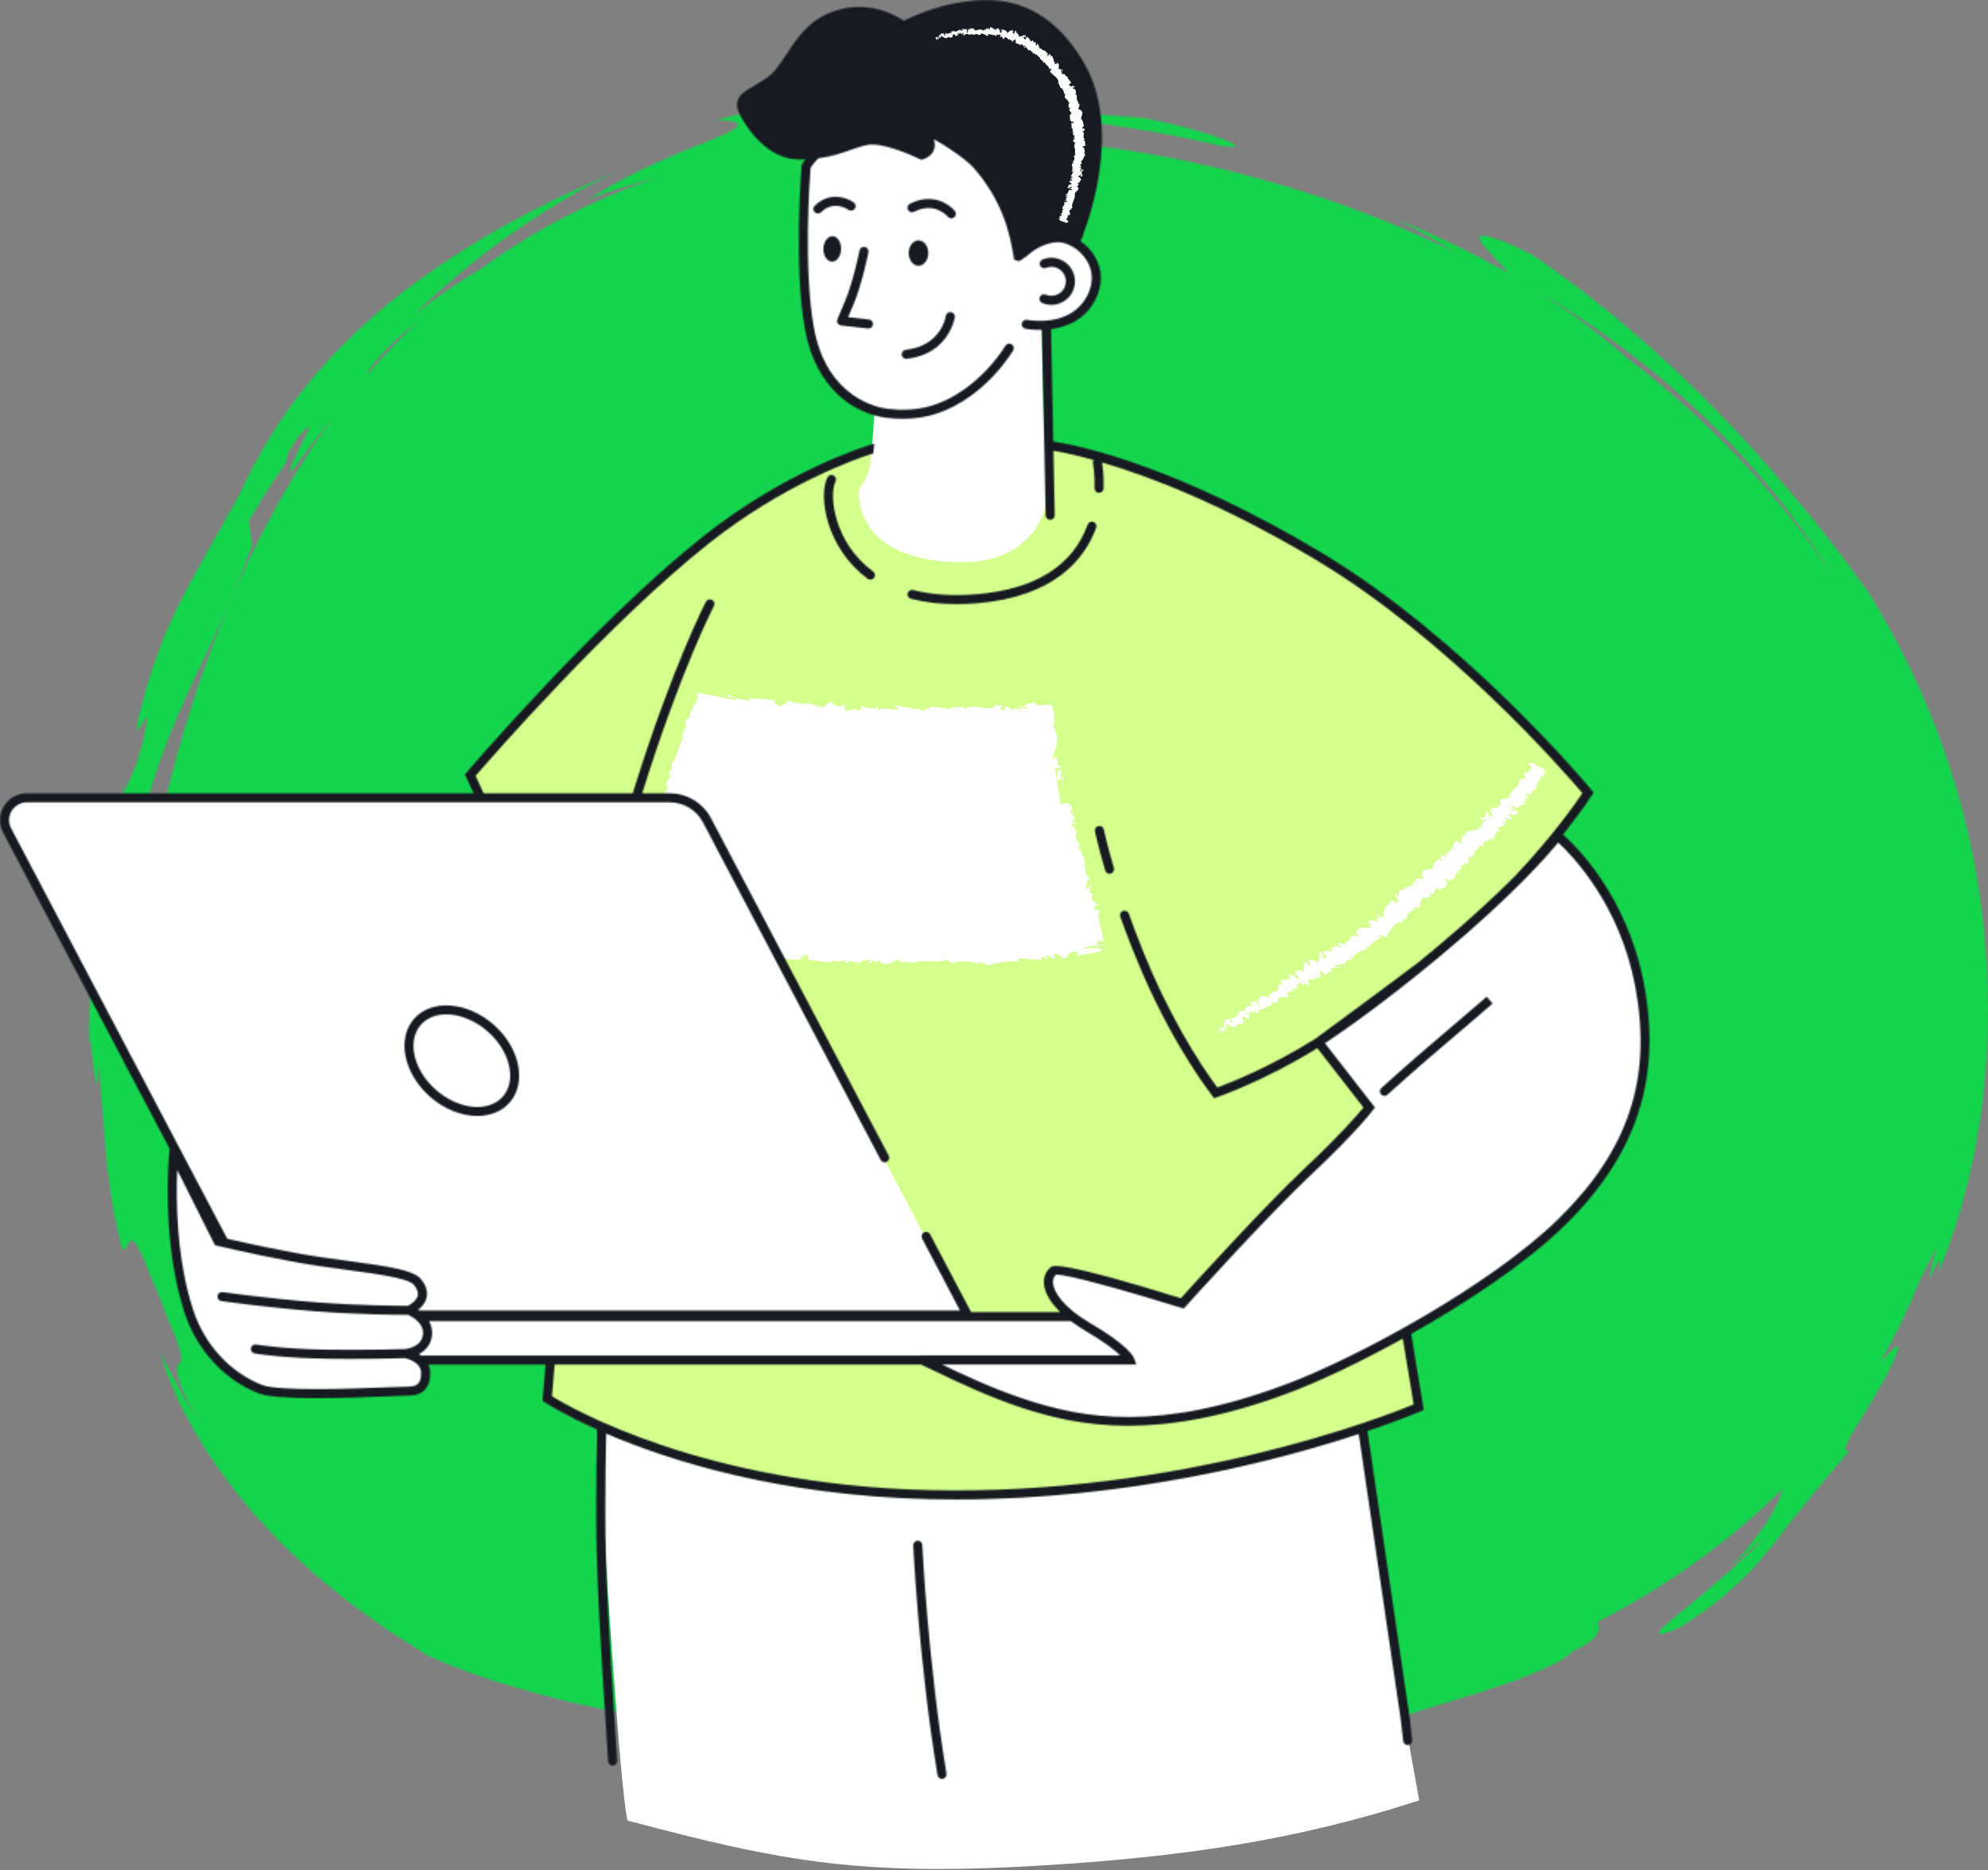
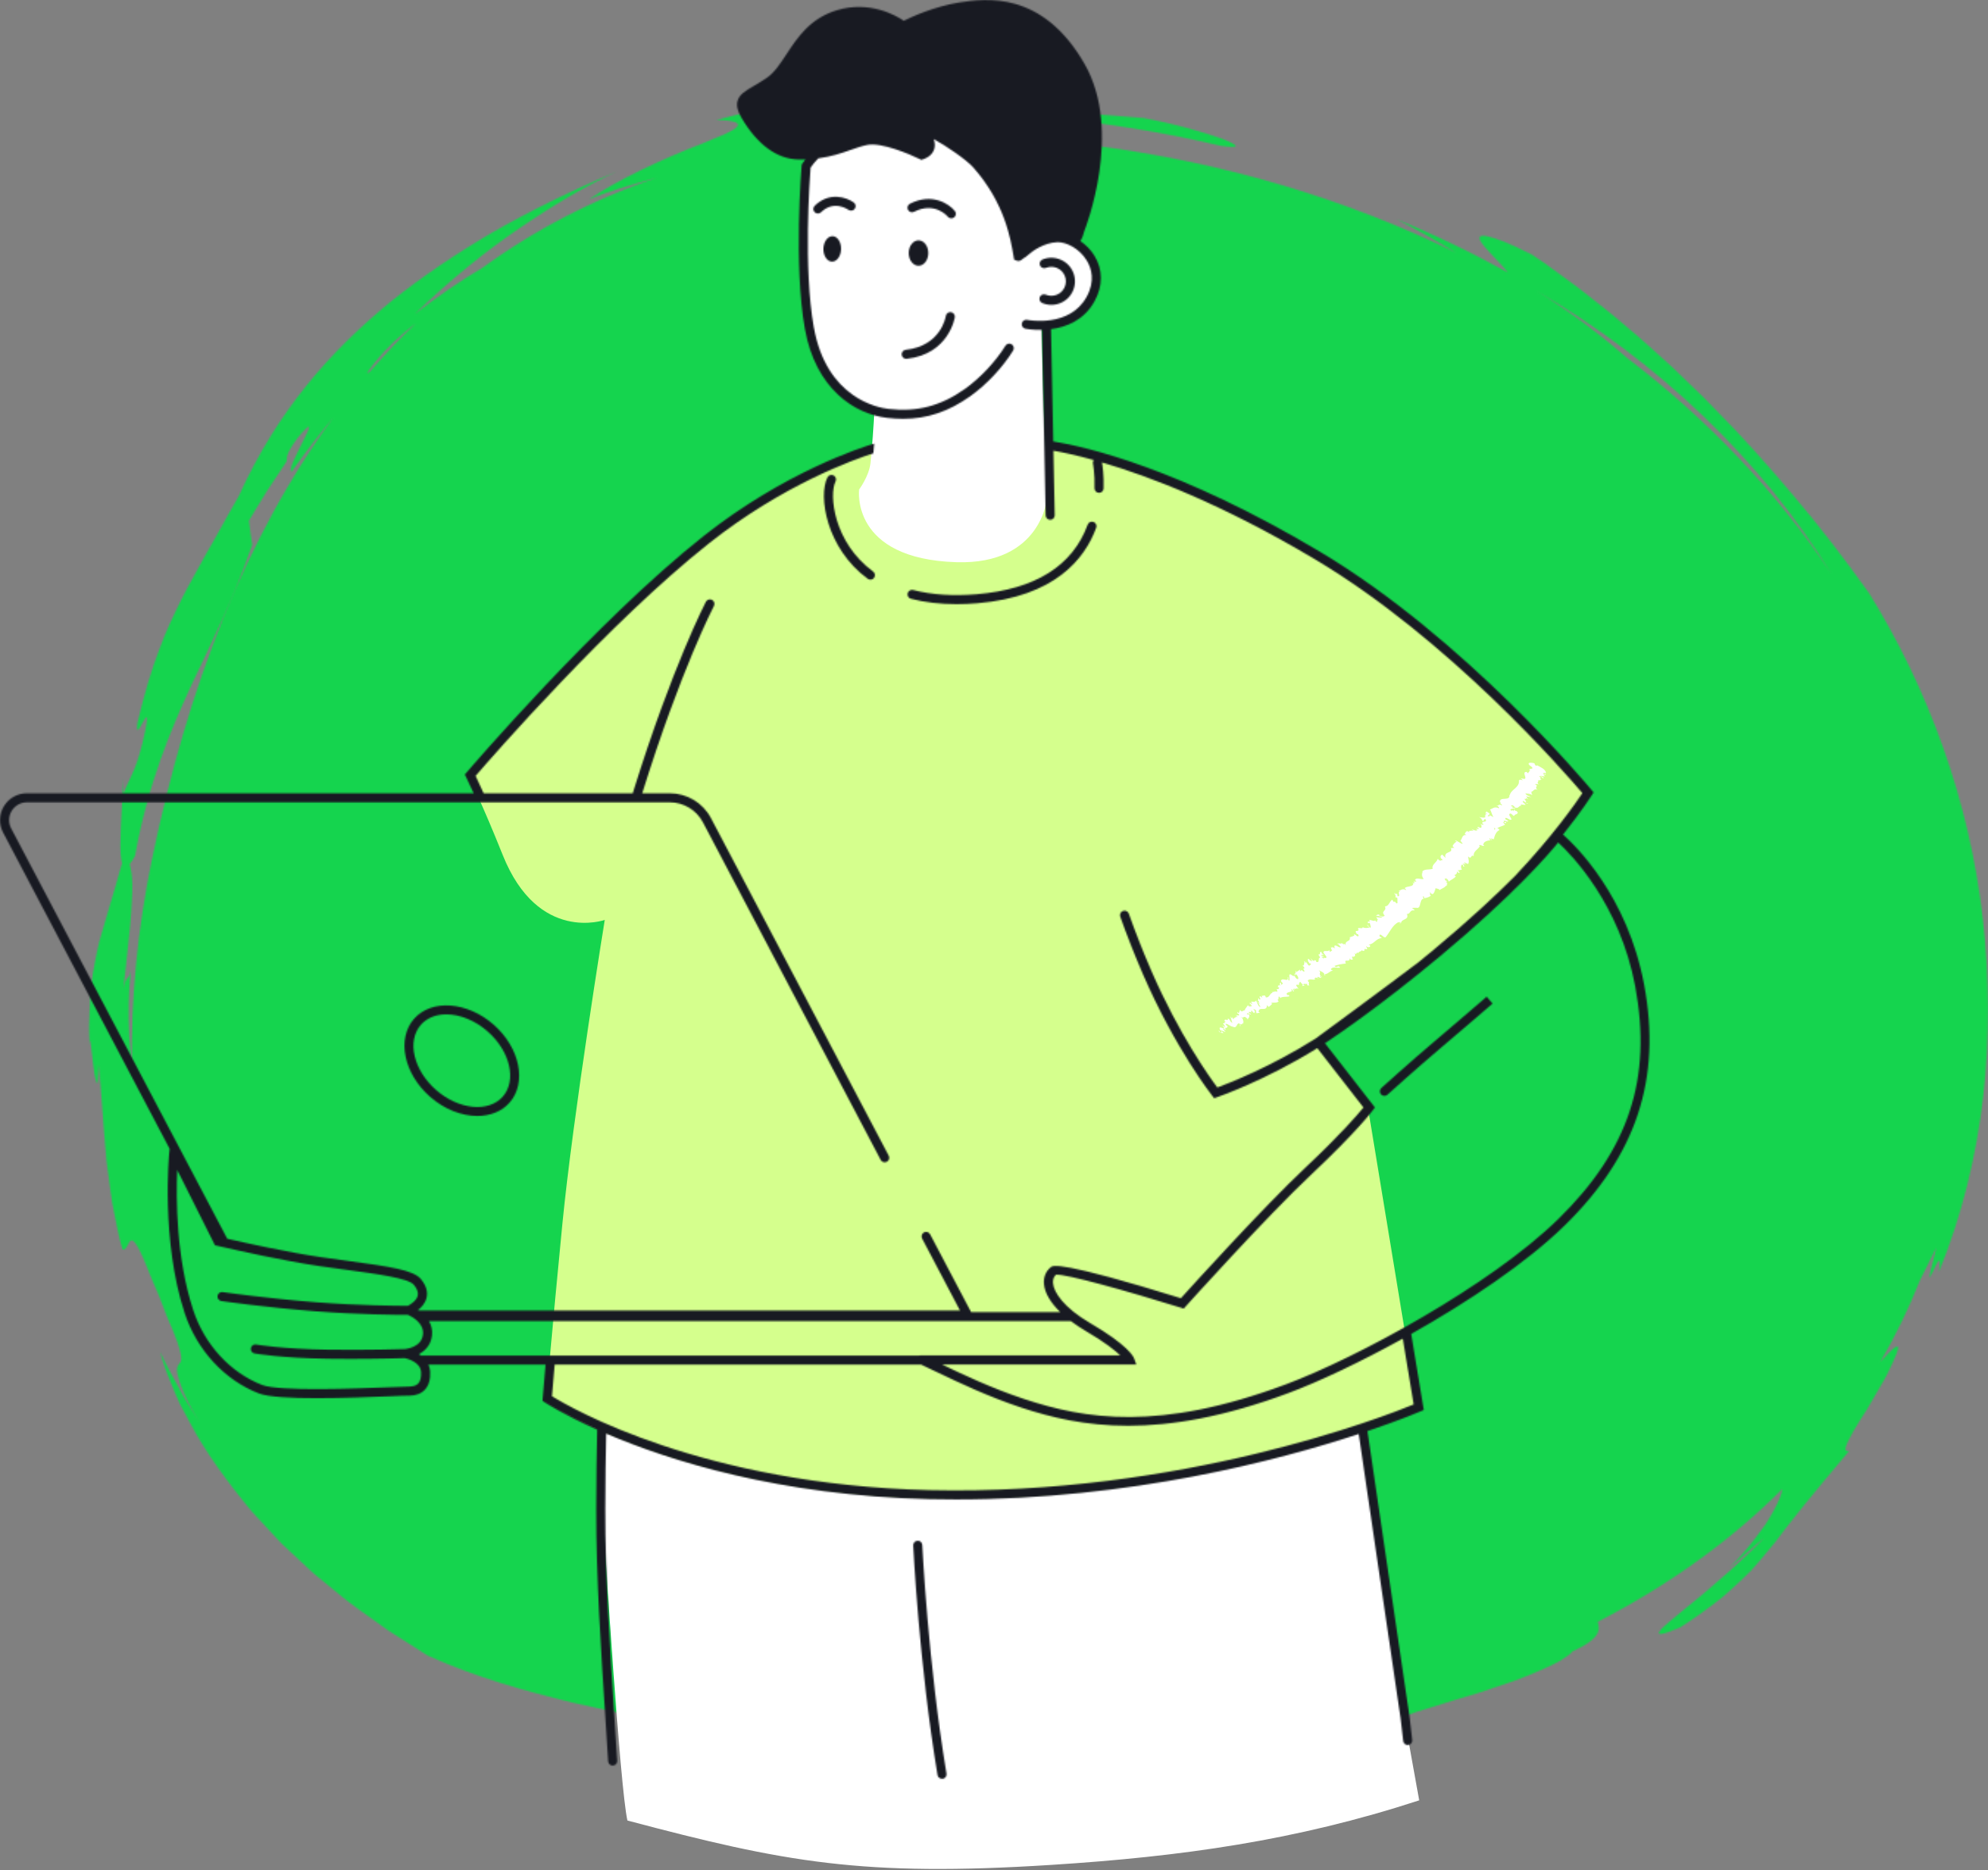
<svg xmlns="http://www.w3.org/2000/svg" width="1352" height="1272" viewBox="0 0 1352 1272" fill="none">
  <rect x="0" y="0" width="1352" height="1272" fill="#808080" stroke="none" />
  <mask id="mask0_506_2" style="mask-type:alpha" maskUnits="userSpaceOnUse" x="60" y="68" width="1292" height="1142">
    <path fill-rule="evenodd" clip-rule="evenodd" d="M88.951 660.121C87.337 674.372 87.199 690.34 87.872 704.395C88.43 711.861 89.092 718.729 89.778 724.599C88.941 678.745 93.613 631.684 103.35 584.503C127.697 466.509 167.653 364.329 226.629 284.076C216.767 295.84 207.378 308.054 198.468 320.65C192.589 320.351 224.108 272.268 202.568 297.653C193.158 310.562 195.799 310.641 194.9 313.91L181.721 333.756C177.456 340.451 173.48 347.319 169.332 354.117C169.87 359.584 170.67 365.107 171.522 370.584C158.636 407.681 144.699 435.158 130.069 466.255C115.797 497.331 100.971 532.06 91.84 582.139C90.475 584.699 89.296 586.533 88.258 587.806C89.175 591.023 89.854 595.409 89.954 601.651C90.023 604.978 89.868 608.804 89.613 613.253C89.489 617.725 89.178 622.807 88.647 628.591C87.341 640.134 86.117 654.613 83.806 672.8C85.941 662.044 87.444 667.924 88.951 660.121M865.423 1177.68C875.012 1174.9 877.984 1172.6 877.818 1171.05C862.575 1173.76 846.979 1176.14 831.042 1178.19C831.673 1178.18 832.352 1178.15 832.976 1178.14C846.786 1177.66 858.499 1177.01 865.423 1177.68M1245.41 390.219C1198.23 313.217 1127.46 245.653 1045.2 198.01C1069.38 212.967 1089.61 228.739 1106.34 243.303C1161.34 285.207 1208.39 334.659 1245.41 390.219M593.328 85.031C570.992 86.844 527.07 95.576 533.646 98.511C531.07 99.306 528.456 100.046 525.836 100.765C551.62 96.292 578.705 93.471 607.1 92.332C606.741 91.516 606.438 90.708 605.941 89.927C604.638 87.876 601.986 85.894 593.328 85.031M249.855 253.277C249.479 254.075 250.259 253.703 251.469 252.905C261.444 241.362 271.885 230.352 282.819 219.93C271.537 228.559 260.186 238.661 249.855 253.277M60.918 687.811C61.211 680.934 61.556 674.813 62.139 669.253C63.642 658.177 65.456 649.283 67.449 640.785C69.749 632.331 72.335 624.283 74.986 614.822C77.238 606.898 80.093 598.055 82.972 587.186C82.179 584.482 81.875 580.013 81.862 574.628C81.872 567.42 82.362 558.605 82.768 550.282C83.272 541.976 83.899 534.19 83.692 528.988L84.051 539.385C88.896 527.457 93.585 522.478 98.747 497.052C103.857 471.422 91.009 509.466 93.54 491.461C98.357 471.202 103.102 455.362 108.194 442.129C112.949 428.803 118.266 418.148 123.297 407.881C128.41 397.638 134.134 388.045 140.082 376.877C146.578 365.908 153.209 353.298 162.201 337.764C188.796 279.046 224.825 238.663 266.15 204.835C287.139 188.11 309.596 172.906 334.605 158.252C359.779 143.818 387.512 130.056 419.596 116.644C397.411 126.887 375.713 139.965 352.935 155.475C330.16 171.048 306.613 189.837 282.06 213.615C296.969 202.22 312.223 191.464 328.233 182.061C363.41 156.501 402.714 135.915 446.505 120.907C428.437 125.903 412.214 130.716 400.577 135.636C419.307 122.466 453.27 106.876 477.117 97.844C482.979 95.219 488.275 93.382 492.385 91.479C496.502 89.621 499.488 87.956 500.912 86.538C503.753 83.71 500.377 81.876 487.109 81.646C495.112 79.554 502.308 77.703 508.87 76.227C515.47 75.009 521.418 74.008 526.872 73.172C537.768 71.31 546.761 70.959 555.102 70.622C559.267 70.519 563.281 70.419 567.315 70.319C571.342 70.295 575.39 70.553 579.617 70.67C583.834 70.798 588.245 70.932 593.01 71.08C595.389 71.124 597.858 71.176 600.437 71.224C603.009 71.358 605.695 71.499 608.516 71.647C619.843 70.784 635.59 70.454 649.106 70.791C655.871 70.832 662.102 70.756 666.988 70.44C671.857 70.302 675.388 69.844 676.77 68.874C687.066 70.57 694.583 71.809 701.038 72.876C707.451 74.101 712.816 75.026 718.881 75.714C731.022 77.046 745.949 77.528 777.63 80.27C799.077 84.213 819.572 90.182 831.023 94.325C842.419 98.797 844.839 101.289 830.351 99.221C791.449 89.993 751.848 83.562 712.106 79.929C697.803 80.507 693.99 82.479 696.038 84.309C698.096 86.095 705.934 88.507 714.968 90.936C725.367 93.526 737.229 96.599 743.901 98.98C832.616 110.454 915.732 135.461 990.055 171.805C976.945 163.826 963.567 156.215 949.864 149.141C975.745 159.58 1000.91 171.798 1025.37 185.247C1020.42 178.603 1009.05 168.594 1006.63 163.509C1005.43 160.963 1006.48 159.676 1011.74 160.788C1014.37 161.345 1018.05 162.501 1023.03 164.404C1027.98 166.382 1034.1 169.331 1041.78 173.136L1050.4 178.951L1058.77 185.058C1064.31 189.156 1069.92 193.068 1075.31 197.251C1086.03 205.733 1096.76 213.942 1106.9 222.829C1117.31 231.338 1127.04 240.6 1137 249.47L1151.43 263.367C1156.31 267.909 1160.98 272.677 1165.6 277.498C1184.48 296.39 1202.29 316.435 1219.87 337.303C1237.57 358.095 1254.49 380.204 1271.29 403.687C1311.85 469.396 1339.47 545.162 1348.46 624.82C1352.89 664.604 1353.36 705.09 1348.76 745.686C1344.16 786.214 1334.35 826.683 1318.63 865.197C1320.63 851.159 1316.96 859.585 1314.44 865.125C1313.13 867.891 1311.92 869.894 1312.17 868.208C1312.52 866.563 1313.66 860.972 1316.85 848.596C1313.07 856.155 1309.54 863.226 1305.76 870.792C1298.11 890.08 1289.1 908.635 1278.76 926.42C1288.11 915.895 1291.32 913.972 1290.73 917.533C1290.42 919.415 1289.08 922.793 1287.1 927.098C1285.11 931.385 1282.65 936.7 1279.39 942.009C1276.25 947.408 1272.91 953.154 1269.72 958.638C1266.27 963.95 1263.02 969.053 1260.5 973.45C1255.58 982.337 1252.78 987.89 1257.57 986.913C1231.92 1017.4 1219.56 1032.55 1206.95 1049.38C1203.65 1053.42 1200.29 1057.52 1196.58 1061.84C1194.71 1063.99 1192.79 1066.24 1190.69 1068.5C1188.52 1070.67 1186.23 1072.91 1183.76 1075.23C1178.77 1079.81 1173.35 1085.12 1166.5 1090.25C1159.63 1095.31 1151.96 1101.22 1142.58 1106.97C1130.44 1112.24 1126.88 1112.47 1128.64 1109.67C1130.33 1106.76 1137.6 1101.26 1146.54 1093.76C1164.81 1079.26 1189.69 1057.15 1199.7 1046.16C1193.19 1051 1185.13 1059.15 1176.18 1066.25C1182.78 1059.96 1188.53 1052.97 1193.6 1046.43C1196.14 1043.17 1198.5 1040 1200.63 1036.97C1202.64 1033.81 1204.43 1030.79 1205.97 1028C1209.54 1021.57 1211.68 1016.32 1212.17 1012.78C1177.24 1047.74 1135.25 1078.04 1086.61 1103.14C1088.33 1108.73 1088.43 1114.56 1069.57 1123.23C1067.95 1125.07 1065.12 1127.16 1061.37 1129.44C1057.6 1131.66 1052.8 1133.82 1047.44 1136.19C1042.05 1138.48 1036.12 1141.08 1029.76 1143.34C1023.35 1145.5 1016.67 1147.75 1009.98 1150.01C1003.33 1152.36 996.53 1154.19 990.075 1156.12C983.617 1158.03 977.473 1159.94 971.932 1161.77C960.739 1165.01 952.012 1168.19 948.178 1171.25C903.281 1180.36 863.614 1189.26 829.023 1194.87C820.379 1196.19 812.076 1197.38 804.121 1198.35C796.156 1199.09 788.536 1199.58 781.288 1199.78C766.803 1200.35 753.772 1198.93 742.397 1195.76C736.88 1197.01 731.353 1198.38 725.809 1199.52L709.134 1202.79C697.99 1204.91 686.804 1207.25 675.55 1209.19C661.944 1209.72 649.427 1209.77 637.731 1209.51C626.039 1209.31 615.15 1207.87 604.792 1206.79C584.059 1204.75 565.494 1200.26 546.447 1196.8C529.869 1190.14 588.648 1194.09 543.747 1182.94C535.575 1181.12 524.538 1178.78 513.511 1176.92C502.436 1175.31 491.588 1172.89 483.41 1172.68C478.541 1174.6 499.36 1180.93 504.008 1182.67C460.87 1173.32 424.31 1165.99 389.715 1158.2C355.376 1149.8 323.133 1140.64 290.797 1126.1C285.842 1122.93 280.767 1119.68 275.595 1116.37C270.464 1113 264.988 1109.97 259.923 1106.1C249.675 1098.57 238.693 1091.47 228.649 1082.81C223.532 1078.61 218.319 1074.48 213.233 1070.19C208.35 1065.64 203.465 1061.09 198.592 1056.56L191.324 1049.74C189.059 1047.32 186.8 1044.9 184.552 1042.49C180.069 1037.65 175.625 1032.85 171.229 1028.1C154.712 1008.19 140.082 988.2 129.931 969.111C127.383 964.36 124.928 959.77 122.566 955.369C120.401 950.879 118.618 946.434 116.866 942.264C113.425 933.886 110.494 926.379 109.043 919.563C112.594 927.93 117.349 935.754 121.563 943.795C125.666 951.908 130.765 959.474 135.572 967.174C125.218 950.153 122.08 940.458 120.835 935.224C119.683 929.936 121.025 928.742 122.125 927.332C123.321 925.88 123.883 924.393 122.287 918.204C121.466 915.121 119.997 910.909 117.59 905.022C116.349 902.094 114.922 898.726 113.28 894.845C111.77 890.909 110.063 886.457 108.126 881.409C104.902 873.971 102.215 867.915 100.374 862.892C98.391 857.913 96.743 854.129 95.347 851.293C92.575 845.616 90.806 843.758 89.589 843.741C87.023 843.71 86.485 851.173 83.227 849.793C80.596 840.872 78.727 830.22 76.448 819.037C75.51 813.412 74.848 807.59 74.045 801.745C73.362 795.885 72.283 790.022 71.966 784.153C69.745 760.746 68.876 738.368 66.945 723.835C66.773 729.082 66.659 732.509 66.594 734.542C66.456 736.572 66.211 737.191 65.887 736.816C65.311 736.066 64.159 731.308 63.594 725.837C62.256 714.9 61.063 701.047 61.008 710.991C60.839 706.673 60.57 702.585 60.611 698.735C60.718 694.885 60.825 691.252 60.918 687.811" fill="white" />
  </mask>
  <g mask="url(#mask0_506_2)">
    <rect width="2087.87" height="2099.53" rx="186.625" transform="matrix(-1 0 0 1 1657.05 -531.518)" fill="#15D44E" />
  </g>
  <path fill-rule="evenodd" clip-rule="evenodd" d="M409.475 1026.32C404.087 957.178 412.191 916.671 412.191 916.671L919.655 927.058L955.028 1168.29L965.169 1224.58C881.204 1252.02 803.193 1262.85 715.094 1268.48C586.41 1276.71 533.472 1266.65 426.687 1238.3C421.555 1215.3 411.705 1054.98 409.475 1026.32" fill="white" />
  <path fill-rule="evenodd" clip-rule="evenodd" d="M1079.48 540.702C1079.48 540.702 995.301 438.596 895.335 378.922C777.242 308.427 706.742 303.139 706.742 303.139L595.781 305.291C595.781 305.291 539.301 320.762 479.375 368.345C405.651 426.885 318.983 528.716 318.983 528.716C318.983 528.716 327.798 546.336 341.898 581.583C366.04 641.935 411.286 625.72 411.286 625.72C411.286 625.72 389.81 757.802 382.474 832.354C375.143 906.906 371.373 953.616 371.373 953.616C371.373 953.616 462.666 1015.13 631.356 1019.1C818.235 1023.49 964.297 959.524 964.297 959.524L930.609 755.224L896.026 710.671C896.026 710.671 945.537 674.308 969.963 655.643C1042.11 600.531 1079.48 540.702 1079.48 540.702" fill="#D5FF8D" />
  <mask id="mask1_506_2" style="mask-type:alpha" maskUnits="userSpaceOnUse" x="318" y="303" width="762" height="717">
    <path fill-rule="evenodd" clip-rule="evenodd" d="M1079.48 540.702C1079.48 540.702 995.301 438.596 895.335 378.922C777.242 308.427 706.742 303.139 706.742 303.139L595.781 305.291C595.781 305.291 539.301 320.762 479.375 368.345C405.651 426.885 318.983 528.716 318.983 528.716C318.983 528.716 327.798 546.336 341.898 581.583C366.04 641.935 411.286 625.72 411.286 625.72C411.286 625.72 389.81 757.802 382.474 832.354C375.143 906.906 371.373 953.616 371.373 953.616C371.373 953.616 462.666 1015.13 631.356 1019.1C818.235 1023.49 964.297 959.524 964.297 959.524L930.609 755.224L896.026 710.671C896.026 710.671 945.537 674.308 969.963 655.643C1042.11 600.531 1079.48 540.702 1079.48 540.702" fill="white" />
  </mask>
  <g mask="url(#mask1_506_2)">
-     <rect width="2099.53" height="2083.2" rx="186.625" transform="matrix(-1 0 0 1 1669.3 -496.643)" fill="#D5FF8D" />
-   </g>
+     </g>
  <path fill-rule="evenodd" clip-rule="evenodd" d="M547.21 112.075C571.482 74.274 652.582 71.919 674.012 102.952C695.446 133.98 697.728 168.468 697.728 168.468C697.728 168.468 706.482 161.243 717.197 160.906C731.11 160.463 752.377 179.543 739.653 202.841C732.154 216.576 718.439 220.076 708.403 220.652C708.777 242.189 709.5 277.307 710.5 292.843C711.98 316.053 712.104 338.756 712.104 338.756C712.104 338.756 708.416 384.203 650.437 382.402C578.02 380.149 584.276 332.937 584.276 332.937C584.276 332.937 591.017 323.881 591.982 315.152C593.22 303.94 594.101 289.894 594.651 279.285C578.143 274.668 556.004 260.054 549.369 222.648C541.637 179.042 547.21 112.075 547.21 112.075" fill="white" />
-   <path fill-rule="evenodd" clip-rule="evenodd" d="M16.956 542.896H451.658C452.429 539.831 453.347 536.827 454.771 534.019C454.177 534.444 453.578 534.311 453.361 535.202C452.394 532.925 455.104 528.052 456.301 528.327C456.545 526.865 455.334 527.716 454.97 526.679C454.629 524.491 458.142 522.316 457.002 520.89C456.815 520.65 456.381 521.301 456.172 521.625C457.201 520.553 457.694 515.707 458.98 517.39C459.193 513.74 461.663 511.113 461.548 508.11C463.916 506.936 462.541 502.041 465.3 502.338C462.55 501.7 465.149 495.716 467.149 494.046C466.098 494.471 466.967 491.911 465.57 492.349C466.475 489.944 467.77 487.906 468.967 488.823C468.249 485.966 469.477 484.513 471.54 480.81C473.345 477.74 474.657 475.76 474.143 471.379C474.201 471.269 474.272 471.18 474.329 471.1C481.492 472.571 488.61 473.701 490.907 474.343C494.318 475.083 497.657 475.694 500.962 476.199C500.873 473.413 493.568 475.499 494.034 472.589C500.296 474.121 503.849 476.699 510.2 476.354C511.854 476.057 509.33 475.096 508.803 474.595C515.105 476.066 521.114 474.932 526.711 476.695C526.707 476.434 526.108 476.124 525.54 475.889C526.653 476.026 528.157 475.592 527.975 476.85L526.897 476.46C525.035 478.223 531.173 480.487 531.332 481.461C529.589 477.758 536.978 480.779 534.149 476.07C534.876 476.341 535.772 476.978 535.572 477.82C536.677 477.616 537.04 477.134 535.971 476.128C539.945 476.978 538.473 478.272 542.101 478.378C542.109 477.763 541.387 477.497 541.041 476.766C542.828 478.028 544.633 479.291 547.72 478.888C547.551 478.511 547.924 478.046 547.01 478.019C552.266 478.405 555.876 481.523 561.694 480.566C560.08 477.847 563.69 479.76 564.072 477.466L567.163 478.254L565.877 479.331C568.6 479.379 570.95 481.133 573.319 480.451L571.323 479.441L576.414 480.039L573.496 480.819C576.219 482.095 573.11 483.729 576.76 483.198C576.028 482.941 579.483 483.26 580.947 481.94L580.938 481.935C582.264 482.71 583.625 483.521 585.657 483.007C586.207 482.285 585.311 480.447 585.666 479.964C586.943 481.926 592.03 480.686 593.657 482.786C593.108 482.285 593.112 481.076 593.303 480.837L594.376 482.431C595.653 481.966 595.844 481.731 595.667 480.761C599.463 480.562 594.385 483.658 598.917 482.498C598.567 482.365 598.74 482.135 598.013 481.882C602.541 481.315 606.719 483.083 610.883 482.36C612.138 480.062 607.268 481.749 608.697 479.809C614.657 480.287 621.044 482.759 626.84 482.174L625.758 482.431C626.565 485.705 630.069 480.806 632.996 482.347C632.277 482.104 632.047 480.527 632.242 480.894C636.198 480.332 640.345 481.625 646.372 482.542L645.609 481.714C647.929 480.908 651.747 481.138 654.257 480.695C655.029 481.514 656.466 481.324 655.628 482.578C663.22 477.532 670.583 484.615 677.279 480.221C676.455 480.256 675.275 479.592 675.931 479.552L681.834 479.991C681.462 481.444 681.12 480.908 679.954 482.086C680.748 482.892 682.451 483.432 683.91 483.339C681.2 482.569 683.786 481.054 684.868 480.181C684.704 480.633 685.129 481.089 685.063 481.537C687.954 478.799 685.777 484.385 689.848 482.365L689.569 481.634C691.165 481.895 692.687 482.79 694.359 482.431C694.926 480.726 692.633 481.802 692.416 480.451C694.784 480.358 697.357 483.184 699.357 481.351C698.315 480.992 696.864 481.098 695.818 480.73C697.986 478.604 698.297 479.074 699.996 478.604L699.827 478.662C700.878 478.268 703.025 477.789 704.994 477.262L703.459 477.957C704.958 479.49 706.094 479.867 707.526 479.844C708.91 479.822 710.617 479.406 712.05 479.517C712.196 480.403 711.983 481.798 711.624 483.184C713.234 476.323 712.826 480.921 714.409 478.945C715.075 479.822 715.966 481.709 716.334 480.673C715.886 482.657 716.33 483.561 716.747 484.828C717.155 486.037 717.54 487.667 716.764 489.811C717.39 489.904 717.146 491.822 718.574 491.18C718.498 493.692 717.447 490.768 716.733 491.091C715.296 495.167 720.609 499.525 718.685 505.364C718.303 509.931 716.658 511.326 716.205 515.22C716.25 515.494 716.299 515.764 716.339 516.044C717.39 516.748 718.077 514.329 718.077 514.329C719.328 516.54 719.452 518.338 719.124 520.664C719.572 520.132 720.086 520.522 720.862 521.093C720.991 522.896 718.889 522.63 720.139 524.836C720.734 524.327 721.714 523.64 722.246 522.675C722.029 524.858 721.252 527.109 721.062 529.368C722.193 529.775 722.423 527.8 722.978 526.927C722.907 529.443 723.053 533.399 721.532 534.418L720.698 532.951C720.756 533.851 722.179 533.177 722.375 532.473C723.324 530.174 721.319 529.549 720.707 529.527L720.57 531.14C716.826 530.112 720.139 524.836 719.439 521.758L717.483 523.184C718.725 530.914 720.042 539.029 721.337 546.918C721.354 547.02 721.377 547.126 721.394 547.228C723.98 546.333 726.472 544.876 729.129 549.089L727.985 552.774L729.555 553.607L729.138 550.754C730.717 552.132 729.741 553.354 729.187 554.648C729.972 554.781 730.57 555.157 730.974 555.773L728.916 559.609C730.105 559.786 730.823 557.691 731.865 559.786C730.912 561.589 729.098 558.79 728.774 561.532C730.393 562.891 731.342 562.196 730.646 564.318C731.431 564.433 731.808 563.937 731.967 563.122C731.453 564.982 732.54 567.649 731.227 568.84C733.165 570.178 732.092 574.621 734.713 573.855C734.198 574.524 733.28 577.292 733.546 578.865C736.057 575.303 735.107 584.597 738.332 583.037C735.977 585.806 738.904 590.856 738.278 594.931C738.451 594.67 738.802 594.147 738.571 593.859C739.343 595.87 740.354 596.251 741.237 597.443C738.953 598.315 739.259 601.682 738.287 603.808C741.223 605.744 740.625 601.536 743.011 601.762C741.073 602.134 742.288 606.665 740.478 606.227C742.394 607.79 741.614 607.715 743.822 608.185C740.988 609.323 743.822 610.12 742.465 612.22C744.674 614.625 745.397 612.184 745.366 615.502C746.674 616.712 746.94 613.695 746.94 613.695C747.867 616.8 745.197 615.764 744.124 616.782C744.55 620.694 746.23 618.054 747.712 619.002C747.8 621.487 746.288 623.852 746.887 625.562C747.286 625.584 747.517 625.885 747.854 625.358C747.721 625.73 747.659 626.12 747.645 626.528L747.654 627.157L747.845 628.233C748.133 629.682 748.577 631.219 749.007 632.782C749.845 635.861 750.732 639.165 750.009 640.703C750.359 641.145 750.652 641.433 750.887 641.628C749.242 640.184 747.809 639.484 746.829 639.121C746.98 639.644 746.971 640.069 746.931 640.423C746.829 640.8 745.845 640.658 745.53 640.809C745.135 640.915 745.006 641.128 745.321 641.571C746.341 641.23 747.091 641.637 748.169 641.792L745.539 641.899C745.858 643.958 749.197 641.748 750.723 642.603C745.831 643.763 739.919 643.21 737.44 644.446C737.635 646.576 745.357 643.227 742.106 645.947C743.773 645.283 745.264 644.57 746.669 643.874C745.654 647.626 749.823 642.696 749.277 646.559C745.654 648.042 742.909 648.321 740.571 648.689C739.374 648.849 738.176 649.013 736.766 649.203C736.127 649.318 735.44 649.442 734.668 649.58C734.194 649.69 733.671 649.832 733.085 650.027C731.803 649.083 733.121 648.268 731.848 647.312C724.84 646.381 727.408 653.433 722.029 651.382C720.547 650.169 719.7 647.666 716.392 649.469L717.891 651.675C713.327 652.463 714.862 648.609 710.267 650.776C711.221 651.599 713.948 651.117 713.292 651.484C710.391 653.717 710.941 650.43 708.56 650.665L708.289 652.8C703.366 652.99 697.867 651.958 692.46 651.949C692.806 652.547 693.778 653.132 692.562 653.872C685.684 653.3 678.056 655.077 671.523 656.521L668.951 654.802C668.365 654.842 667.891 655.657 668.538 655.985C666.001 656.764 668.365 654.842 667.114 654.173C665.66 654.098 665.225 655.285 666.165 655.794C661.588 654.483 653.264 652.733 648.536 654.789L649.468 655.311C645.769 656.122 645.276 651.63 641.862 653.323L642.522 653.646C634.504 654.448 625.687 652.716 619.527 655.276C618.427 652.64 611.566 656.277 611.154 652.627C606.532 654.279 607.827 654.962 601.343 655.936C599.614 656.038 598.864 653.566 596.753 653.106L596.624 655.01L593.826 652.902L592.189 655.121L590.22 654.558C591.019 654.474 591.946 653.766 591.848 653.212C588.783 652.246 584.202 654.142 584.069 655.125L576.787 653.114C576.906 653.89 578.126 654.217 579.075 654.758C575.252 652.605 578.241 656.72 574.742 654.744C575.248 654.341 574.547 653.602 574.489 653.212C572.622 654.284 568.529 653.965 565.535 653.278L566.027 654.629C560.528 654.594 554.545 653.181 548.416 652.632C550.669 652.215 550.359 649.907 548.585 649.531L547.693 651.475C546.646 650.129 549.627 650.877 547.392 649.154C545.09 649.19 545.644 651.298 546.904 652.069L544.185 651.13C543.963 651.71 544.589 652.082 544.686 652.862C543.666 651.529 539.683 654.448 538.251 652.096L538.034 652.676C534.202 652.277 531.696 651.772 529.15 651.276L657.659 895.522H282.919C283.349 895.846 283.788 896.191 284.223 896.559H729.085C712.307 883.606 709.256 870.924 716.361 865.246C720.831 861.675 803.956 887.567 803.956 887.567C803.956 887.567 858.476 826.858 889.76 797.397C921.045 767.94 931.259 754.022 931.259 754.022L896.639 709.464C896.639 709.464 929.263 688.751 977.294 648.738C1037.22 598.811 1059.59 568.858 1059.59 568.858C1059.59 568.858 1102.98 603.879 1115.49 670.833C1128 737.787 1107.85 787.576 1062.26 832.214C1016.68 876.851 925.821 926.844 875.529 945.657C789.733 977.758 737.653 969.785 694.953 955.57C661.309 944.368 631.79 927.717 626.006 926.228H284.289C286.529 928.098 288.356 930.658 288.543 934.211C289.088 944.554 283.256 947.411 277.504 947.376C267.671 947.318 191.443 952.009 176.075 946.06C156.269 938.388 136.307 920.488 127.326 893.13C111.04 843.54 117.006 785.011 117.006 785.011L147.155 845.237C147.607 845.33 149.119 845.68 151.341 846.185L3.487 565.164C-1.839 555.042 5.51 542.896 16.956 542.896" fill="white" />
  <mask id="mask2_506_2" style="mask-type:alpha" maskUnits="userSpaceOnUse" x="0" y="0" width="1122" height="1210">
-     <path fill-rule="evenodd" clip-rule="evenodd" d="M623.996 1048C625.67 1047.81 627.145 1049.23 627.224 1050.93C627.26 1051.72 631.117 1131.07 643.697 1206.4C643.976 1208.08 642.842 1209.67 641.159 1209.95C640.987 1209.98 640.818 1209.99 640.65 1209.99C639.167 1209.99 637.856 1208.92 637.604 1207.41C624.966 1131.73 621.096 1052.02 621.056 1051.22C620.972 1049.52 622.291 1048.08 623.996 1048" fill="#393F49" />
+     <path fill-rule="evenodd" clip-rule="evenodd" d="M623.996 1048C625.67 1047.81 627.145 1049.23 627.224 1050.93C627.26 1051.72 631.117 1131.07 643.697 1206.4C643.976 1208.08 642.842 1209.67 641.159 1209.95C639.167 1209.99 637.856 1208.92 637.604 1207.41C624.966 1131.73 621.096 1052.02 621.056 1051.22C620.972 1049.52 622.291 1048.08 623.996 1048" fill="#393F49" />
    <path fill-rule="evenodd" clip-rule="evenodd" d="M593.77 388.729C595.147 389.736 595.439 391.668 594.425 393.038C593.828 393.855 592.889 394.293 591.937 394.293C591.304 394.293 590.666 394.099 590.117 393.696C561.888 372.994 556.335 337.265 562.721 324.713C563.495 323.193 565.351 322.587 566.874 323.361C568.393 324.13 568.995 325.986 568.225 327.502C563.659 336.483 566.949 369.061 593.77 388.729" fill="#393F49" />
    <path fill-rule="evenodd" clip-rule="evenodd" d="M664.513 410.343C659.739 410.741 655.09 410.94 650.573 410.94C639.344 410.94 628.938 409.716 619.502 407.285C617.85 406.856 616.854 405.177 617.283 403.528C617.713 401.879 619.4 400.881 621.047 401.318C633.61 404.553 648.063 405.521 664.004 404.204C703.984 400.881 729.455 384.943 739.714 356.838C740.294 355.234 742.083 354.42 743.673 354.995C745.276 355.574 746.104 357.342 745.52 358.942C737.85 379.958 717.565 405.937 664.513 410.343" fill="#393F49" />
    <path fill-rule="evenodd" clip-rule="evenodd" d="M618.006 172.124C618.006 167.346 620.99 163.474 624.665 163.474C628.341 163.474 631.321 167.346 631.321 172.124C631.321 176.902 628.341 180.773 624.665 180.773C620.99 180.773 618.006 176.902 618.006 172.124" fill="#393F49" />
    <path fill-rule="evenodd" clip-rule="evenodd" d="M572.015 169.459C571.895 174.237 569.106 178.037 565.785 177.954C562.464 177.87 559.873 173.932 559.988 169.158C560.112 164.38 562.897 160.575 566.219 160.659C569.54 160.743 572.134 164.681 572.015 169.459" fill="#393F49" />
-     <path fill-rule="evenodd" clip-rule="evenodd" d="M593.688 220.715C593.506 222.288 592.169 223.451 590.623 223.451C590.508 223.451 590.389 223.442 590.274 223.433L572.008 221.369C571.043 221.258 570.179 220.701 569.688 219.862C569.201 219.026 569.13 218.001 569.511 217.108L574.895 204.366C580.098 192.062 584.526 170.604 584.566 170.387C584.911 168.721 586.536 167.647 588.21 167.987C589.88 168.328 590.96 169.958 590.619 171.625C590.433 172.526 586.027 193.891 580.585 206.762L576.804 215.707L590.964 217.307C592.66 217.497 593.878 219.022 593.688 220.715" fill="#393F49" />
    <path fill-rule="evenodd" clip-rule="evenodd" d="M643.235 214.918C643.496 213.243 645.046 212.081 646.747 212.333C648.434 212.585 649.594 214.141 649.346 215.82C649.306 216.072 645.334 240.951 616.627 244.045C616.516 244.058 616.397 244.062 616.29 244.062C614.732 244.062 613.399 242.891 613.226 241.313C613.045 239.62 614.267 238.1 615.963 237.919C639.817 235.346 643.111 215.749 643.235 214.918" fill="#393F49" />
    <path fill-rule="evenodd" clip-rule="evenodd" d="M618.849 138.563C633.767 131.005 645.338 138.509 649.39 143.526C650.457 144.843 650.249 146.766 648.929 147.84C648.353 148.304 647.667 148.529 646.985 148.529C646.086 148.529 645.201 148.145 644.59 147.402C644.231 146.964 635.733 136.927 621.643 144.056C620.125 144.834 618.265 144.215 617.494 142.704C616.724 141.188 617.326 139.332 618.849 138.563" fill="#393F49" />
    <path fill-rule="evenodd" clip-rule="evenodd" d="M556.218 145.234C555.416 145.234 554.615 144.925 554.008 144.306C552.817 143.086 552.839 141.137 554.066 139.948C564.051 130.225 575.799 134.238 580.612 137.712C581.989 138.702 582.299 140.62 581.307 141.999C580.32 143.373 578.398 143.692 577.003 142.715C576.609 142.427 567.093 135.86 558.374 144.359C557.777 144.942 556.997 145.234 556.218 145.234" fill="#393F49" />
-     <path fill-rule="evenodd" clip-rule="evenodd" d="M747.047 561.848C748.721 561.49 750.355 562.569 750.696 564.235C750.718 564.332 752.813 574.259 757.555 590.369C758.033 592.004 757.104 593.715 755.465 594.192C755.173 594.28 754.881 594.32 754.593 594.32C753.256 594.32 752.029 593.45 751.635 592.106C746.808 575.731 744.74 565.901 744.656 565.495C744.306 563.824 745.378 562.198 747.047 561.848" fill="#393F49" />
    <path fill-rule="evenodd" clip-rule="evenodd" d="M711.299 182.223C709.719 182.859 707.916 182.103 707.274 180.53C706.628 178.952 707.389 177.153 708.97 176.512C712.942 174.899 717.304 174.921 721.254 176.592C725.203 178.254 728.268 181.352 729.879 185.312C731.496 189.276 731.469 193.634 729.804 197.572C728.139 201.515 725.035 204.573 721.059 206.186C719.11 206.978 717.065 207.371 715.014 207.371C712.902 207.371 710.79 206.951 708.784 206.107C707.208 205.444 706.473 203.641 707.137 202.072C707.797 200.498 709.626 199.778 711.18 200.427C713.606 201.457 716.299 201.471 718.738 200.476C723.773 198.43 726.213 192.671 724.158 187.637C722.108 182.603 716.33 180.181 711.299 182.223" fill="#393F49" />
    <path fill-rule="evenodd" clip-rule="evenodd" d="M131.421 891.157C139.144 914.661 156.661 933.688 178.279 942.05C189.854 946.536 242.432 944.476 264.891 943.592C271.312 943.345 276.112 943.159 278.26 943.159H278.45C280.332 942.983 282.745 942.823 284.366 941.135C285.889 939.54 286.562 936.892 286.367 933.268C286 926.249 276.418 924.026 275.266 923.783C274.925 923.796 258.688 924.327 238.327 924.327C233.461 924.327 228.356 924.3 223.179 924.221C191.204 923.752 173.837 920.738 173.111 920.61C171.433 920.314 170.313 918.714 170.614 917.034C170.911 915.364 172.474 914.237 174.192 914.541C174.364 914.572 191.855 917.6 223.268 918.06C250.062 918.444 274.828 917.631 275.071 917.622C275.12 917.618 275.164 917.644 275.213 917.644L275.377 917.631C275.492 917.622 286.637 916.703 287.66 907.744C288.573 899.709 279.592 895.285 277.494 894.365C277.272 894.365 277.051 894.365 276.71 894.365C270.431 894.365 244.27 894.215 214.208 891.899C181.029 889.345 150.856 885.004 150.555 884.96C148.863 884.717 147.699 883.153 147.942 881.473C148.19 879.78 149.771 878.574 151.44 878.865C151.742 878.905 181.719 883.219 214.686 885.756C244.544 888.054 270.506 888.204 276.696 888.204C277.055 888.204 277.21 888.204 277.414 888.2C279.309 887.258 283.272 884.691 284.074 881.336C284.601 879.117 283.702 876.602 281.39 873.853C277.649 869.407 256.456 866.552 235.963 863.79C229.967 862.981 223.697 862.137 217.339 861.2C192.103 857.487 161.071 850.402 150.878 848.073C149.169 847.684 148.057 847.428 147.677 847.353L146.198 847.056L120.537 795.823C119.713 815.08 119.758 855.662 131.421 891.157V891.157ZM625.064 922.06L625.06 921.994C625.37 921.945 625.671 921.919 626.034 921.95H761.878C758.286 918.489 751.352 912.925 738.245 905.252C734.583 903.113 731.306 900.885 728.291 898.618H291.739C293.289 901.314 294.241 904.549 293.793 908.443C293.072 914.816 289.17 918.772 284.906 921.075C285.367 921.358 285.801 921.733 286.252 922.06H625.064ZM632.099 1013.55C803.606 1017.58 942.425 963.107 961.404 955.284L954.009 910.534C924.872 926.653 896.869 939.837 876.602 947.417C832.353 963.96 796.813 969.807 767.229 969.807C737.969 969.807 714.531 964.084 694.251 957.335C671.836 949.883 651.635 940.208 638.267 933.804C632.922 931.25 627.892 928.841 626.466 928.226H377.216C376.269 939.064 375.644 946.48 375.383 949.689C387.91 957.463 477.998 1009.93 632.099 1013.55V1013.55ZM1059.81 829.136C1107.67 782.304 1123.79 733.497 1112.08 670.882C1101.62 614.959 1068.79 581.418 1059.7 573.043C1052.95 581.378 1029.23 608.904 979.112 650.636C939.525 683.594 910.057 703.677 901.09 709.608L935.04 753.266L933.663 755.14C933.237 755.719 922.938 769.593 891.853 798.843C861.074 827.81 806.91 888.015 806.365 888.621L805.041 890.093L803.146 889.505C765.871 877.899 724.57 866.407 718.159 867.026C716.635 868.427 715.958 870.328 716.126 872.683C716.582 878.986 723.454 889.452 741.375 899.94C766.92 914.883 770.759 922.578 771.273 923.97L772.792 928.111H640.654C640.747 928.16 640.849 928.204 640.942 928.253C654.173 934.586 674.157 944.155 696.213 951.492C737.961 965.374 788.436 973.798 874.446 941.64C922.207 923.78 1013.2 874.747 1059.81 829.136V829.136ZM2.651 548.392C5.995 542.871 11.84 539.583 18.3 539.583H322.148C318.894 532.423 317.065 528.746 317.025 528.671L316.108 526.845L317.432 525.294C318.3 524.278 405.108 422.778 478.192 364.849C533.463 321.04 586.476 304.104 594.517 301.7C594.34 303.945 594.154 306.159 593.955 308.329C581.229 312.382 532.675 329.535 482.036 369.675C414.322 423.344 334.595 514.841 323.446 527.765C324.46 529.86 326.368 533.926 328.914 539.583H430.321C430.551 538.827 430.777 538.063 431.007 537.316C457.128 453.513 479.826 409.762 480.052 409.329C480.845 407.817 482.709 407.234 484.219 408.021C485.729 408.812 486.318 410.673 485.53 412.18C485.299 412.608 462.836 455.94 436.905 539.146C436.861 539.291 436.817 539.437 436.772 539.583H455.463C467.277 539.583 478.033 546.067 483.533 556.511L604.401 786.085C605.198 787.588 604.613 789.453 603.108 790.244C601.589 791.049 599.729 790.456 598.936 788.949L478.068 559.375C473.64 550.968 464.975 545.744 455.463 545.744H18.3C14.023 545.744 10.148 547.928 7.939 551.578C5.729 555.233 5.596 559.671 7.58 563.45L154.551 842.587C166.467 845.301 194.904 851.665 218.244 855.1C224.576 856.037 230.82 856.876 236.798 857.681C264.929 861.473 281.1 863.908 286.13 869.892C289.761 874.215 291.094 878.542 290.085 882.763C289.212 886.409 286.693 889.171 284.315 891.063C284.483 891.169 284.66 891.306 284.833 891.421H652.888L627.094 842.428C626.297 840.921 626.877 839.06 628.387 838.269C629.893 837.474 631.757 838.057 632.554 839.564L660.406 892.455H721.022C714.331 885.949 710.412 879.293 709.965 873.128C709.637 868.571 711.307 864.58 714.681 861.884C716.089 860.761 720.353 857.349 803.096 883.032C811.642 873.565 859.363 820.948 887.618 794.355C911.959 771.452 923.508 757.932 927.254 753.309L895.868 712.939C860.341 735.082 828.119 746.171 827.791 746.281L825.727 746.979L824.372 745.278C824.129 744.964 799.398 713.518 777.431 662.973C771.829 650.094 766.591 636.817 761.862 623.527C761.291 621.923 762.132 620.159 763.735 619.589C765.356 619.024 767.113 619.859 767.68 621.459C772.361 634.625 777.546 647.765 783.09 660.516C801.812 703.586 822.499 732.505 827.884 739.7C835.677 736.836 864.256 725.738 894.885 706.296C896.315 705.244 939.856 673.302 964.715 654.479C968.111 651.712 971.574 648.879 975.152 645.9C999.373 625.737 1017.38 608.858 1030.29 595.891C1056.33 568.334 1071.87 545.925 1076.15 539.486C1064.56 525.833 985.575 434.831 894.327 380.459C831.196 342.838 781.642 323.975 749.432 314.534C749.756 316.293 750.849 323.034 750.53 332.253C750.482 333.919 749.109 335.232 747.453 335.232C747.413 335.232 747.382 335.232 747.347 335.228C745.642 335.17 744.305 333.747 744.367 332.045C744.699 322.273 743.313 315.396 743.299 315.326C743.118 314.446 743.353 313.584 743.849 312.908C731.751 309.553 722.581 307.657 716.434 306.583L717.311 350.445C717.347 352.146 715.996 353.552 714.287 353.587H714.225C712.551 353.587 711.174 352.248 711.139 350.564L708.61 224.381C702.384 224.526 697.837 223.687 697.35 223.589C695.676 223.258 694.591 221.64 694.919 219.97C695.246 218.303 696.845 217.221 698.541 217.543C699.719 217.777 727.42 222.909 738.964 201.95C744.947 191.087 742.29 182.437 739.013 177.098C733.921 168.816 725.078 164.643 719.193 164.718C709.655 165.023 701.565 171.498 701.485 171.569L696.854 175.326L696.84 175.123C694.958 176.731 693.803 177.514 692.612 177.514C692.244 177.514 691.872 177.443 691.474 177.297L689.676 176.585L689.379 174.795C687.223 161.925 683.206 137.979 661.85 113.838C657.245 108.632 642.956 98.847 634.994 94.617C635.946 97.198 636.017 99.616 635.202 101.834C633.426 106.665 628.241 108.239 627.652 108.398L626.51 108.72L625.443 108.194C618.778 104.875 599.437 96.703 589.943 98.555C586.108 99.315 582.327 100.641 578.328 102.047C572.16 104.212 565.341 106.546 556.494 107.717C554.527 109.715 552.752 111.81 551.264 114.015C550.684 121.6 546.3 182.574 553.465 222.63C562.091 270.841 597.068 277.303 603.998 278.102C623.667 280.405 639.789 276.189 656.244 264.507C666.557 257.184 677.096 245.953 683.76 235.191C684.659 233.737 686.572 233.286 688.006 234.188C689.459 235.081 689.91 236.981 689.016 238.426C681.838 250.019 670.927 261.643 659.826 269.528C645.13 279.963 630.672 284.878 614.08 284.878C610.582 284.878 606.991 284.657 603.285 284.224C581.029 281.643 554.66 264.384 547.389 223.713C539.636 180.36 545.118 113.396 545.175 112.725L545.237 111.956L545.658 111.306C546.305 110.307 547.026 109.37 547.739 108.424C546.225 108.468 544.688 108.504 543.059 108.477C528.508 108.217 515.14 98.493 504.406 80.355C501.595 75.594 500.709 72.037 501.541 68.823C502.728 64.258 506.93 61.796 512.74 58.393C515.446 56.81 518.51 55.016 521.813 52.696C526.741 49.239 530.647 43.295 534.787 36.997C542.346 25.483 550.914 12.436 569.246 6.92C591.422 0.242 609.263 10.47 614.643 14.111C619.801 11.566 635.663 4.264 652.587 1.665C669.426 -0.916 708.827 -6.971 737.725 43.719C763.775 89.41 738.3 155.053 737.335 157.408C737.047 158.61 736.126 162.031 734.718 163.949C738.473 166.557 741.851 169.938 744.274 173.876C750.123 183.396 750.154 194.419 744.375 204.916C737.162 218.007 724.958 222.542 714.774 223.89L716.31 300.263C738.491 303.847 802.223 318.397 897.493 375.164C996.734 434.305 1081.52 536.268 1082.36 537.294L1083.78 539L1082.6 540.883C1082.44 541.13 1075.75 551.653 1062.99 567.675C1071.24 574.932 1106.83 609.216 1118.15 669.749C1130.11 733.725 1112.94 785.767 1064.13 833.531C1038.03 859.068 998.262 885.627 959.747 907.341L968.284 959.043L966.083 960.002C965.654 960.192 952.679 965.765 929.99 973.429L958.6 1167.78L960.429 1183.52C960.623 1185.21 959.41 1186.74 957.719 1186.93C955.992 1187.17 954.486 1185.92 954.296 1184.23L952.476 1168.59L924.043 975.409C870.034 993.163 768.978 1019.92 650.28 1019.92C644.226 1019.92 638.102 1019.85 631.961 1019.71C529.496 1017.3 454.963 993.455 412.259 975.135C411.94 989.809 411.696 1006.89 411.652 1026.36C411.555 1071.94 415.026 1124.77 417.812 1167.23C418.529 1178.14 419.198 1188.39 419.756 1197.69C419.862 1199.39 418.564 1200.85 416.86 1200.95C416.798 1200.95 416.74 1200.96 416.674 1200.96C415.057 1200.96 413.694 1199.7 413.596 1198.06C413.038 1188.77 412.365 1178.53 411.652 1167.64C408.854 1125.08 405.378 1072.13 405.48 1026.35C405.524 1005.69 405.794 987.718 406.139 972.461C382.976 962.084 370.759 954.058 370.432 953.837L368.935 952.833L369.077 951.034C369.094 950.844 369.758 942.686 371.02 928.224H291.369C291.984 929.63 292.449 931.154 292.547 932.94C292.826 938.328 291.581 942.518 288.836 945.386C286.356 947.985 282.694 949.284 278.417 949.32C276.464 949.227 271.62 949.496 265.133 949.753C251.813 950.274 232.764 951.021 215.437 951.021C198.074 951.021 182.443 950.27 176.054 947.795C152.731 938.77 133.854 918.315 125.561 893.078C109.288 843.551 115.062 784.516 115.119 783.924L115.376 781.431L2.12 566.314C-0.886 560.608 -0.683 553.908 2.651 548.392V548.392Z" fill="#393F49" />
    <path fill-rule="evenodd" clip-rule="evenodd" d="M341.92 745.918C351.595 734.939 346.976 715.046 331.624 701.57C322.923 693.928 312.615 689.964 303.551 689.964C296.629 689.964 290.435 692.28 286.246 697.031C276.566 708.009 281.184 727.903 296.536 741.379C311.884 754.854 332.244 756.892 341.92 745.918M292.456 746.009C274.549 730.284 269.683 706.488 281.603 692.964C293.528 679.435 317.798 681.216 335.7 696.941C353.607 712.662 358.474 736.458 346.554 749.987C341.178 756.086 333.292 759.07 324.613 759.07C314.043 759.07 302.291 754.637 292.456 746.009" fill="#393F49" />
    <path fill-rule="evenodd" clip-rule="evenodd" d="M974.799 708.981C990.036 696.111 1011.03 677.95 1011.03 677.95L1015.08 682.609C1015.08 682.609 994.052 700.796 978.784 713.688C963.751 726.386 943.763 744.441 943.559 744.622C942.97 745.161 942.23 745.422 941.491 745.422C940.645 745.422 939.813 745.082 939.202 744.405C938.055 743.146 938.152 741.201 939.419 740.056C939.618 739.875 959.681 721.75 974.799 708.981" fill="#393F49" />
  </mask>
  <g mask="url(#mask2_506_2)">
    <rect width="2022.55" height="2069.21" rx="186.625" transform="matrix(-1 0 0 1 1634.99 -483.194)" fill="#181A22" />
  </g>
  <path fill-rule="evenodd" clip-rule="evenodd" d="M1010.64 552.954C1010.23 553.038 1010.41 553.348 1010.64 553.626C1010.77 553.529 1010.94 553.427 1011.2 553.33L1011.38 553.441C1011.11 553.241 1010.86 553.06 1010.64 552.954M1016.38 564.499C1016.51 564.261 1016.73 564.004 1016.98 563.752C1016.59 563.287 1016.09 562.929 1015.96 563.11C1016.33 563.296 1016.24 563.915 1016.38 564.499M1017.9 562.902L1017.92 562.924C1018.11 562.787 1018.26 562.667 1018.36 562.592C1018.27 562.654 1018.13 562.743 1017.9 562.902M1039.25 546.416C1038.57 547.332 1037.18 545.42 1036 544.783C1034.64 545.42 1036.91 546.328 1037.53 547.425C1036.51 547.704 1034.48 546.872 1034.16 547.416C1034.42 547.695 1034.44 547.876 1034.9 548.066C1032.93 547.593 1033.11 550.027 1030.7 549.35C1030.8 549.54 1030.92 549.695 1031.04 549.819C1030.27 548.951 1029.4 548.186 1028.74 547.677C1028.39 548.036 1027.04 547.451 1028.06 548.562C1028.22 548.301 1028.7 548.668 1029.15 548.863L1028.32 548.841C1029.64 550.593 1029.35 548.774 1030.56 549.801C1029.36 550.137 1027.23 549.894 1027.18 550.89C1028.66 552.385 1028.91 549.943 1029.65 551.96L1029.83 550.505C1031.75 553.367 1030.14 549.788 1032.28 552.739C1031.68 554.367 1030.3 553.438 1029.7 555.049C1028.57 554.553 1028.47 553.828 1027.35 553.332C1024.25 553.659 1030.13 558.155 1026.9 557.571C1025.56 556.978 1023.46 555.341 1023.72 557.164L1025.77 558.438C1024.9 559.766 1022.63 556.832 1022.73 559.115C1023.63 559.527 1024.13 558.726 1024.19 559.089C1024.88 561.137 1022.69 558.757 1022.14 559.35L1023.59 560.881C1022.21 561.885 1019.85 562.208 1018.32 563.292C1018.85 563.642 1019.55 563.854 1019.73 564.611C1017.39 565.615 1016.52 568.394 1015.87 570.876L1013.96 570.239C1013.84 570.399 1014.29 571.071 1014.7 571.16C1014.59 572.266 1013.84 570.399 1013.03 570.204C1012.59 570.474 1013.33 571.399 1013.94 571.553C1011.76 571.602 1008.53 572.407 1008.76 574.894L1009.37 575.049C1009 576.461 1005.71 573.443 1006.09 575.452L1006.48 575.523C1005.09 578 1001.82 578.974 1002.22 582.363C1000.11 580.77 1001.07 585.071 998.404 582.576C998.533 584.952 999.31 585.111 998.559 587.514C998.248 588.04 996.351 586.474 995.565 586.7L996.867 588.093L994.779 587.328L995.965 589.341L995.139 589.461C995.254 589.186 994.965 588.439 994.557 588.067C993.202 588.178 993.566 590.793 994.219 591.527L991.261 592.054C991.825 592.576 992.313 592.483 992.891 592.616C990.572 592.102 994.077 594.253 991.954 593.779C991.785 593.35 991.114 593.009 990.834 592.744C991.163 594.005 990.141 594.961 989.048 595.301L990.083 596.133C988.919 597.642 986.765 598.359 985.192 599.744C985.348 598.793 983.695 597.217 983.087 597.461L984.251 599.12C983.122 598.452 984.224 598.129 982.594 597.532C982.163 598.222 983.726 599.585 984.504 599.775L983.322 599.881C983.682 600.368 984.064 600.456 984.619 600.987C983.491 600.315 984.722 603.585 982.851 602.337L983.211 602.819C981.643 604.218 980.47 604.328 979.115 605.381C977.947 604.098 977.698 604.828 976.397 604.107C975.828 605.355 975.664 607.288 974.411 608.142C973.034 608.169 973.212 607.226 972.177 606.749C973.149 607.996 971.897 608.855 973.234 609.213C971.683 610.182 971.261 610.465 968.68 610.952C968.449 610.297 968.481 609.908 968.019 609.585C967.534 609.651 967.73 610.7 968.267 611.24L968.454 611.293C964.971 611.125 966.89 618.638 963.203 617.426L963.394 617.474L960.675 617.514C960.102 618.355 961.879 618.054 961.955 619.275C958.503 618.682 959.383 621.837 956.802 621.656C958.61 626.191 952.559 624.638 952.897 628.191L952.293 627.262C951.222 626.74 952.209 628.138 952.071 628.572C951.582 627.873 951.884 627.452 951.267 627.187C947.104 628.873 945.296 633.966 942.373 637.439C941.267 638.66 938.166 633.501 938.158 636.82L939.859 638.081C935.772 638.112 934.639 642.249 930.797 642.47C931.232 642.736 931.605 643.218 931.854 643.028C932.205 644.612 929.882 644.567 929.149 643.603C928.833 644.006 929.713 644.545 929.837 645.222C929.815 646.324 927.336 644.709 927.927 646.107C928.02 646.337 928.367 646.377 928.536 646.399C927.754 646.081 926.99 647.762 926.31 646.138C925.826 647.506 924.009 646.882 923.84 648.267C922.205 647.09 922.734 650.222 920.975 648.156C922.694 650.36 920.611 651.222 919.229 650.607C919.926 651.138 919.211 651.705 920.14 652.475C919.416 652.953 918.456 652.983 917.741 651.736C918.389 655.368 913.556 651.391 915.32 655.391C912.344 655.652 909.82 656.191 907.559 656.979C909.229 659.214 909.803 655.74 911.406 658.187C908.95 658.515 906.546 657.28 905.165 659.081C904.916 659.714 906.115 659.891 906.542 660.169C904.09 660.475 903.184 662.758 900.714 662.603C900.865 662.815 901.198 662.93 901.487 662.997C901.113 663.134 900.976 663.833 900.296 662.762L900.798 662.838C900.265 660.979 897.369 660.523 896.769 659.758C899.35 662.391 895.698 661.585 899.132 664.798C898.79 664.74 898.19 664.422 897.76 663.687C897.591 664.103 897.773 664.581 898.626 665.165C897.098 665.364 896.747 663.975 895.738 664.696C896.085 665.205 896.422 665.258 896.933 665.784C895.743 665.147 894.548 664.51 893.97 665.528C894.232 665.798 894.397 666.267 894.654 666.081C893.055 666.953 890.332 665.152 889.315 667.187C891.278 669.09 889.235 668.285 890.425 670.262L889.146 670.271L888.888 669.108C888.129 669.647 886.516 668.692 886.263 669.762L887.365 670.178L885.659 670.767L886.005 669.492C884.566 669.015 884.495 666.997 883.806 668.209C884.148 668.271 883.047 668.74 883.384 670.143L883.389 670.147C882.602 669.785 881.785 669.391 881.523 670.249C881.772 670.962 883.029 672.311 883.202 672.785C881.767 671.413 881.083 673.528 879.488 672.112C879.91 672.417 880.572 673.426 880.652 673.67L879.484 672.554C879.391 673.205 879.466 673.444 880.048 674.218C879.106 675.147 878.818 671.537 878.196 673.417C878.365 673.457 878.44 673.683 878.782 673.754C877.827 675.125 875.721 674.501 874.931 675.904C875.815 678.09 876.29 675.727 876.925 677.634C874.962 678.373 871.848 677.537 870.457 679.055L870.635 678.639C868.676 676.001 870.249 680.802 868.569 680.001C868.907 680.081 869.8 681.382 869.551 681.103C868.663 682.258 866.748 681.86 864.456 682.041L865.109 682.63C864.816 683.687 863.532 684.09 862.99 684.869C862.332 684.28 861.981 684.652 861.608 683.448C861.795 688.957 855.922 683.829 855.922 688.457C856.171 688.325 856.882 688.754 856.686 688.869L854.55 689.214C853.968 687.904 854.341 688.338 854.145 687.165C853.497 686.563 852.675 686.285 852.248 686.532C853.506 686.895 853.399 688.515 853.461 689.4C853.297 688.993 852.937 688.643 852.742 688.24C853.11 690.966 851.151 685.847 850.774 688.046L851.209 688.656C850.556 688.599 849.636 687.988 849.237 688.453C849.854 690.002 850.116 688.842 850.827 690.002C850.072 690.316 847.873 688.077 848.05 689.864C848.584 690.094 849.014 689.856 849.543 690.081C849.814 692.156 849.485 691.776 849.117 692.338L849.148 692.271L848.379 693.714L848.424 693.081C845.412 689.838 846.225 693.418 843.648 691.634C846.118 693.307 844.599 692.873 845.603 694.453C845.549 695.077 845.367 695.847 845.758 696.232C844.457 695.236 845.39 697.803 843.506 696.316C843.764 696.86 842.92 696.701 843.781 697.953C842.809 697.944 843.453 696.94 843.026 696.311C840.885 695.134 841.529 699.971 838.526 698.391C836.554 698.143 835.319 696.479 833.529 696.285C833.538 697.369 834.924 698.028 834.924 698.028C834.621 699.192 833.995 699.338 833 699.081C833.382 699.475 833.444 699.944 833.555 700.652C832.933 700.803 832.169 698.9 831.863 700.068C832.298 700.599 832.951 701.466 833.529 701.926C832.627 701.776 831.459 701.099 830.539 700.962C830.841 701.988 831.676 702.17 832.232 702.657C831.25 702.626 829.828 702.816 828.842 701.453L829.055 700.679C828.744 700.745 829.562 702.019 829.904 702.188C831.148 703.015 830.579 701.196 830.335 700.643L829.682 700.541C828.553 697.152 831.858 700.081 832.72 699.382L831.13 697.316L833.098 698.692C832.996 697.988 832.467 696.648 831.818 696.555C831.903 695.072 832.849 697.041 832.765 695.484C832.725 695.258 832.64 695.165 832.534 695.103L833.555 695.431C833.173 695.024 832.813 693.771 832.578 694.316C833.062 692.382 835.408 695.006 834.928 693.05L834.755 692.966C836.807 692.838 835.812 694.541 838.1 695.811L836.7 691.276L837.767 692.842C837.9 692.692 838.171 692.387 837.744 691.758C838.993 692.546 838.033 692.533 838.979 693.404C838.966 691.457 841.618 692.882 840.348 690.152C841.338 691.249 840.103 691.546 841.458 691.944C840.134 688.988 842.733 691.878 842.746 690.165C841.707 688.838 841.44 690.002 841.445 688.285C843.271 690.493 842.578 686.94 843.462 687.063C844.594 689.002 845.27 687.117 846.687 687.174C846.242 686.555 848.037 685.015 848.588 683.745L848.37 683.435C849.694 685.289 850.467 684.338 851.427 684.325C850.716 683.165 850.316 682.78 849.619 682.484L850.303 682.099C850.827 682.634 851.231 682.838 851.804 682.807L850.778 681.444C851.724 680.997 853.603 682.103 854.19 680.453C855.065 681.771 855.505 684.78 857.286 684.971C856.895 684.209 856.189 682.926 855.687 682.811C855.851 682.847 856.429 683.201 856.455 682.763L855.229 681.816C855.438 680.962 856.122 682.687 856.477 682.324C855.842 681.28 856.344 681.391 855.789 680.599C855.62 680.559 855.673 681.245 855.269 680.926C855.633 680.462 855.838 679.506 855.558 678.603C855.869 679.218 856.398 680.01 856.828 679.94C857.77 679.475 856.38 678.497 856.58 677.647C857.233 678.24 857.348 677.143 858.303 678.696C858.561 678.528 858.17 677.771 858.019 677.289C858.894 677.696 860.293 676.183 860.782 678.152L860.724 678.333C860.773 678.342 860.795 678.347 860.84 678.355V678.36V678.355C863.305 678.984 863.461 675.568 865.375 675.32L865.056 674.807C866.322 674.86 867.263 673.935 868.592 674.643C868.854 674.479 868.623 673.311 868.125 672.767C869.049 672.727 869.493 673.258 869.938 671.789C868.689 671.32 869.675 670.846 868.823 671.572C869.427 670.572 869.107 669.621 870.942 670.435C869.787 669.316 870.555 668.355 871.221 668.484L871.199 669.82C871.794 669.718 872.132 669.338 872.483 668.966L871.155 667.373C871.603 664.13 876.712 668.926 875.801 664.519C877.059 665.422 875.384 666.001 876.716 667.138C877.392 666.369 876.641 663.338 876.894 663.165C877.396 661.479 879.577 664.997 880.332 663.577C880.586 664.289 881.51 666.023 882.771 666.023C883.451 665.258 882.096 662.793 881.256 662.638C881.025 662.718 881.057 662.97 881.203 663.174C880.79 663.125 880.27 663.09 880.159 662.214L880.666 662.753C880.666 661.864 881.838 661.196 880.91 660.36C881.914 660.541 881.838 661.196 881.585 661.811C882.056 660.24 883.216 660.714 883.909 659.413C883.957 659.86 884.277 660.683 884.442 660.563C885.53 658.771 885.912 661.267 887.169 660.829C887.165 659.501 885.468 658.753 887.08 658.824C887.307 657.753 886.134 657.121 885.539 656.793C887.302 657.311 886.845 654.789 887.254 654.2L886.41 654.054C886.912 654.138 887.16 653.961 887.413 653.784L887.942 655.196C888.098 654.784 888.351 654.603 888.004 654.103C888.853 654.687 889.128 656.289 890.483 656.957C890.465 656.068 892.158 656.784 891.203 655.081C890.31 656.484 890.248 653.368 888.999 653.833C889.337 653.886 889.586 653.709 889.741 653.293C889.666 653.081 889.475 652.988 889.328 652.953C889.559 650.696 891.123 654.395 892.349 653.506C891.571 652.709 891.469 651.594 891.802 651.647C891.314 652.006 892.593 653.324 893.535 653.7C893.855 652.452 894.765 653.63 895.134 653.262L894.877 653.922C895.663 654.714 895.983 654.324 896.742 654.227C896.307 653.488 895.898 654.085 895.885 653.643C897.609 654.807 896.16 651.041 897.773 651.523C897.751 650.638 896.636 649.806 896.702 649.152C898.488 649.66 896.898 647.205 898.572 647.457C899.128 648.868 898.87 648.612 900.407 649.289L898.15 649.603L900.443 650.616C899.954 650.988 898.852 650.599 898.688 651.01C899.887 651.647 899.63 651.382 900.083 652.55C899.514 650.262 902.188 652.647 902.131 650.864L900.012 647.895C900.265 645.722 903.206 647.93 904.227 646.09L904.099 646.957C905.143 647.997 905.169 646.448 906.009 646.576C905.258 645.612 905.316 645.032 905.089 644.262C905.591 645.019 906.169 643.395 907.728 645.28L907.484 643.483C908.354 642.072 910.944 645.302 911.904 644.112C910.767 643.293 910.806 642.209 909.447 642.005C909.843 641.713 910.069 641.275 910.576 641.961C910.358 641.174 912.65 642.51 912.335 641.298C912.819 641.607 913.618 642.603 914.005 642.191C913.912 641.957 913.65 641.705 913.65 641.705C914.005 642.191 914.831 641.855 915.235 643.236C914.214 639.262 918.82 640.944 917.95 637.528C919.056 637.222 920.331 636.771 921.166 636.266C920.904 636.01 920.802 635.78 920.731 635.992C921.139 634.284 923.494 638.306 923.969 636.382C923.418 634.342 922.676 636.014 922.623 635.125C920.384 631.789 924.44 634.47 923.858 631.988L923.516 631.948C923.329 630.399 925.972 632.028 926.816 631.005C926.816 631.005 926.55 630.762 926.443 630.527C928.38 631.625 930.113 631.147 931.445 630.846C930.184 629.833 930.49 630.527 929.708 629.116C930.286 628.957 931.139 631.249 932.289 630.93C932.054 630.027 932.232 628.943 931.272 627.532L930.392 628.094C929.473 626.023 931.508 627.333 931.707 626.696L931.063 625.974C932.52 625.249 934.026 627.156 935.283 625.97L935.59 626.651C937.816 627.979 935.39 625.107 937.234 625.948L935.954 623.85C936.807 623.939 939.13 624.386 940.303 624.063C938.682 623.027 937.074 623.094 935.777 622.74C936.252 622.35 937.54 621.611 938.544 622.364C938.198 622.328 937.585 622.045 937.62 622.492C939.397 623.536 940.787 623.687 941.711 622.877C938.606 619.306 943.466 619.943 941.862 616.519C944.643 616.532 944.737 613.257 946.873 611.903C948.499 615.315 947.509 611.523 949.779 614.549C950.392 614.368 950.525 614.178 950.409 613.961L950.369 611.098C950.001 609.983 949.405 610.802 948.912 610.111C949.725 609.089 948.317 608.541 948.339 607.235C949.063 608.386 949.912 608.452 950.156 607.594L950.458 609.585C953.137 610.005 949.663 606.187 952.311 606.558L951.116 606.01C952.271 605.952 953.71 603.797 956.349 605.541C956.198 605.098 955.7 604.169 955.211 604.222C956.611 602.452 961.071 603.518 961.182 600.983L960.453 600.39C960.942 600.328 962.133 601.248 961.924 600.204C961.657 599.934 961.2 599.611 961.311 599.448C961.684 599.549 963.199 599.97 963.27 599.209L962.239 598.722C963.101 596.417 966.424 598.509 968.232 597.819C966.459 595.771 967.143 593.978 967.485 593.093L967.215 592.824C968.867 590.921 971.892 591.713 974.353 590.97C973.478 587.824 977.205 586.828 977.778 584.023C977.849 584.624 979.253 585.549 979.737 585.47C979.764 584.695 982.127 585.841 980.373 584.062L980.261 584.231C978.902 582.155 980.168 581.881 980.759 581.244L983.091 583.536C981.536 578.536 988.697 580.753 986.658 576.788C987.613 576.996 988.102 576.518 989.062 576.731L987.827 575.487C988.617 574.115 989.013 573.434 990.661 572.434L989.51 571.801C990.194 570.992 994.006 574.487 994.792 573.881L993.171 571.81C994.526 570.54 994.219 567.589 997.195 567.974C996.902 567.726 996.325 567.23 996.04 567.368C996.609 566.704 997.164 563.752 999.492 566.491C997.844 564.837 1000.69 564.987 1002.13 564.987L1000.78 563.899C1002.95 564.823 1003.4 565.222 1004.66 564.792C1004.69 564.434 1003.84 563.655 1003.89 564.23C1003.89 562.934 1005.58 564.841 1005.71 563.385L1004.62 562.925C1005.19 562.142 1005.56 562.606 1006.86 563.111C1007.78 563.151 1007.81 561.491 1006.78 560.319C1007.55 560.881 1008.85 561.372 1008.91 560.655C1008.54 560.195 1008.13 560.093 1007.93 560.049C1008.19 558.093 1011.04 559.686 1010.55 557.717C1010.15 557.31 1009.99 557.062 1009.93 556.881C1009.09 557.845 1008.46 558.66 1008.62 558.673C1007.46 557.589 1007.96 556.651 1005.8 555.748C1007.23 555.969 1010.09 556.699 1010.22 555.456C1010.14 555.319 1010.06 555.177 1009.91 554.987L1009.7 554.943C1009.75 554.664 1009.99 554.615 1010.33 554.651C1010.35 554.244 1010.34 553.96 1010.54 553.721C1009.64 552.748 1010.81 552.381 1011.1 551.96C1012.37 553.159 1012.61 552.482 1013.25 553.907C1013.21 553.766 1013.03 553.841 1012.75 554.04C1012.65 554.062 1012.57 554.115 1012.46 554.08L1012.6 554.159C1012.33 554.372 1012.01 554.668 1011.65 555.018C1012.57 555.314 1013.41 555.505 1013.09 554.434C1014.1 554.974 1015.15 555.531 1015.65 555.797C1014.33 553.642 1014.28 551.774 1013.29 550.637C1015.06 550.124 1016.21 548.323 1019.32 549.739C1019.93 549.682 1018.96 548.735 1018.68 548.274C1018.27 548.252 1018.1 548.513 1017.65 548.305C1018.87 548.195 1019.65 546.549 1021.51 547.885C1021.48 546.367 1019.51 546.982 1020.81 546.066L1020.15 545.77C1019.32 541.111 1027.81 545.779 1026.39 540.181C1026.46 540.544 1026.49 540.721 1026.75 541C1027.59 536.752 1033.29 536.058 1033.02 531.062C1033.14 529.81 1034.37 530.597 1035.65 530.739L1034.3 529.434L1036.7 529.827C1038.95 529.487 1034.64 524.916 1038.23 525.053L1039.1 525.995C1039.34 525.279 1041.04 524.557 1039.78 523.827C1040.01 523.903 1040.99 524.38 1040.61 523.779L1039.82 523.203L1042.21 522.699C1042.39 521.172 1038.88 520.699 1039.81 518.987C1040.52 518.597 1043.28 518.854 1043.7 519.407C1043.6 519.659 1043.83 520.341 1044.63 520.889L1045.43 520.588C1047.95 521.982 1050.81 523.009 1051.48 525.695L1049.3 525.788L1050.25 526.889L1050.91 526.066C1051.67 527.288 1050.49 526.965 1049.59 526.867C1050.15 527.363 1050.48 527.801 1050.57 528.159L1047.61 527.611C1048.46 528.372 1049.77 528.434 1049.81 529.451C1048.44 529.19 1048.04 527.58 1046.82 527.863C1047.56 529.084 1048.53 529.557 1047.22 529.482C1047.77 529.987 1048.24 530.137 1048.67 530.097C1047.58 530.097 1047.42 531.217 1045.99 530.575C1046.94 532.009 1044.44 531.987 1046.68 533.54C1046.04 533.314 1044.32 533.15 1043.9 533.527C1047.14 534.65 1042.8 535.301 1045.76 537.181C1042.95 536.018 1043.08 538.597 1040.96 538.642C1041.19 538.726 1041.65 538.898 1041.61 538.717C1041.33 539.451 1041.9 540.164 1042.04 540.885C1040.06 539.478 1038.9 540.049 1037.35 539.615C1038.62 541.779 1039.93 540.938 1041.52 542.549C1040 541.301 1038.99 542.597 1037.9 541.332C1038.6 542.783 1038.08 542.248 1039.42 543.774C1036.97 541.982 1038.6 543.965 1036.78 543.248C1037.3 544.969 1038.83 545.23 1037.4 545.513C1037.78 546.509 1039.25 546.416 1039.25 546.416" fill="white" />
-   <path fill-rule="evenodd" clip-rule="evenodd" d="M730.441 115.141C730.455 115.327 730.428 115.557 730.392 115.796C730.686 115.889 731.001 115.876 731.001 115.721C730.792 115.778 730.668 115.398 730.441 115.141V115.141ZM735.97 119.249C736.139 119.018 735.984 118.912 735.815 118.85C735.779 118.965 735.722 119.094 735.633 119.266L735.526 119.275C735.695 119.28 735.851 119.275 735.97 119.249V119.249ZM636.605 26.081L636.196 25.984C636.13 24.178 637.729 25.891 638.422 25.612L637.818 24.44L638.817 25.298C638.906 24.94 638.853 24.214 638.44 24.108C638.835 23.378 639.017 24.448 639.315 23.665C639.341 23.546 639.306 23.493 639.253 23.448L639.852 23.709C639.692 23.471 639.746 22.807 639.466 23.059C640.252 22.13 641.181 23.674 641.336 22.648L641.243 22.586C642.633 22.732 641.558 23.484 642.744 24.36L642.966 21.966L643.268 22.869C643.397 22.811 643.655 22.696 643.539 22.333C644.157 22.882 643.526 22.754 643.926 23.302C644.428 22.342 645.778 23.391 645.681 21.882C646.032 22.55 645.148 22.537 645.925 22.909C645.858 21.28 646.769 23.041 647.244 22.209C646.938 21.417 646.436 21.948 646.92 21.112C647.493 22.431 648.044 20.634 648.599 20.838C648.777 21.944 649.767 21.165 650.665 21.426C650.567 21.063 652.197 20.616 652.953 20.116L652.908 19.931C653.179 21.028 653.974 20.74 654.596 20.939C654.512 20.267 654.383 20.006 654.028 19.732L654.596 19.696C654.761 20.046 654.956 20.223 655.329 20.329L655.116 19.497C655.884 19.488 656.711 20.382 657.644 19.749C657.741 20.537 657.026 22.002 658.061 22.457C658.07 22.028 658.066 21.298 657.79 21.139C657.879 21.192 658.123 21.475 658.288 21.28L657.835 20.59C658.257 20.245 658.101 21.174 658.448 21.081C658.403 20.471 658.683 20.63 658.603 20.152C658.514 20.099 658.314 20.422 658.163 20.192C658.554 20.059 659.016 19.661 659.154 19.192C659.136 19.541 659.194 20.01 659.487 20.068C660.242 20.063 659.714 19.316 660.145 18.984C660.345 19.404 660.811 18.962 660.855 19.869C661.078 19.864 661.109 19.439 661.184 19.192C661.588 19.59 663.019 19.294 662.597 20.267L662.495 20.333L662.561 20.373C663.841 21.267 665.204 19.838 666.479 20.218L666.484 19.913C667.23 20.232 668.158 20.196 668.669 20.873C668.891 20.891 669.225 20.355 669.145 19.988C669.713 20.254 669.753 20.599 670.624 20.156C670.073 19.585 670.855 19.696 670.046 19.727C670.819 19.515 671.033 19.037 671.783 19.922C671.561 19.125 672.432 18.984 672.778 19.24L672.197 19.762C672.592 19.904 672.952 19.855 673.316 19.816L673.214 18.78C674.937 17.599 675.768 21.205 677.216 19.302C677.523 20.077 676.301 19.67 676.559 20.559C677.274 20.532 678.238 19.187 678.469 19.223C679.544 18.811 679.14 20.842 680.215 20.621C680.019 20.957 679.735 21.904 680.415 22.36C681.13 22.333 681.57 20.984 681.174 20.625C681.01 20.568 680.908 20.67 680.895 20.794C680.69 20.625 680.41 20.426 680.766 20.081L680.792 20.453C681.214 20.139 682.196 20.333 682.081 19.709C682.556 20.134 682.192 20.333 681.756 20.457C682.782 20.05 683.169 20.771 684.182 20.639C683.986 20.798 683.755 21.178 683.902 21.214C685.363 21.125 684.337 22.046 685.204 22.435C685.861 22.032 685.35 21.099 686.154 21.789C686.816 21.572 686.527 20.882 686.372 20.537C687.038 21.439 688.091 20.506 688.629 20.51L688.255 20.108C688.482 20.351 688.7 20.404 688.926 20.462L688.464 21.094C688.762 21.041 688.988 21.099 689.068 20.807C689.206 21.338 688.513 21.917 688.86 22.683C689.313 22.422 689.788 23.338 690.206 22.453C689.011 22.471 690.628 21.555 689.739 21.156C689.886 21.311 690.108 21.369 690.41 21.316C690.485 21.223 690.437 21.112 690.379 21.041C691.703 20.563 690.521 22.258 691.587 22.634C691.631 22.063 692.178 21.749 692.311 21.931C691.871 21.767 691.805 22.709 692.049 23.258C692.871 23.121 692.671 23.838 693.04 23.931L692.573 23.962C692.515 24.528 692.871 24.59 693.271 24.931C693.466 24.55 692.955 24.493 693.186 24.382C693.346 25.479 694.728 23.913 695.208 24.798C695.692 24.59 695.643 23.864 696.038 23.749C696.58 24.723 697.238 23.417 697.873 24.298C697.309 24.864 697.349 24.687 697.646 25.577L696.456 24.55L696.913 25.882C696.491 25.723 696.216 25.108 695.914 25.121C696.1 25.842 696.123 25.656 695.683 26.139C696.696 25.364 696.554 27.134 697.495 26.776L698.259 25.117C699.588 24.922 699.548 26.895 700.987 27.17L700.441 27.227C700.263 27.957 701.151 27.736 701.404 28.214C701.667 27.661 702.026 27.608 702.391 27.373C702.142 27.754 703.324 27.847 702.808 28.953L703.777 28.572C704.936 28.891 704.03 30.599 704.976 31.09C705.083 30.342 705.722 30.285 705.394 29.444C705.696 29.661 706.02 29.771 705.785 30.125C706.175 29.94 706.122 31.413 706.722 31.143C706.686 31.453 706.358 32.002 706.704 32.205C706.815 32.134 706.882 31.962 706.882 31.962C706.709 32.21 707.139 32.674 706.464 33.006C708.485 32.161 708.805 34.971 710.609 34.303C711.142 34.962 711.746 35.701 712.177 36.232C712.27 36.064 712.386 36.011 712.244 35.957C713.319 36.263 711.462 37.67 712.661 38.011C713.745 37.718 712.626 37.201 713.132 37.192C714.647 35.873 713.874 38.364 715.233 38.099L715.193 37.882C716.095 37.842 715.624 39.44 716.379 40.024C716.379 40.024 716.477 39.873 716.602 39.82C716.277 40.98 716.868 42.05 717.228 42.9C717.681 42.183 717.281 42.338 718.027 41.953C718.196 42.338 716.975 42.661 717.25 43.449C717.739 43.395 718.361 43.639 719.08 43.188L718.685 42.524C719.778 42.174 719.222 43.373 719.604 43.586L719.96 43.254C720.511 44.334 719.533 45.055 720.311 46.033L719.938 46.135C719.329 47.378 720.822 46.227 720.462 47.289L721.599 46.781C721.617 47.325 721.506 48.736 721.759 49.511C722.279 48.666 722.132 47.63 722.239 46.842C722.452 47.143 722.727 47.776 722.674 48.298C722.665 48.192 722.639 48.095 722.523 48.072C722.021 49.042 722.017 49.869 722.536 50.586C724.558 49.245 724.105 52.338 726.028 52.037C725.966 53.86 727.787 54.688 728.502 56.427C726.539 56.612 728.698 56.931 726.93 57.617C727.014 58.046 727.112 58.179 727.241 58.161L728.849 58.869C729.471 58.935 729.071 58.325 729.462 58.197C729.977 59.011 730.35 58.25 731.052 58.639C730.381 58.785 730.275 59.329 730.706 59.736L729.631 59.36C729.164 60.98 731.505 59.834 731.057 61.467L731.456 60.847C731.372 61.621 732.372 63.245 731.172 64.387C731.421 64.427 731.967 64.405 731.99 64.073C732.758 65.568 731.799 67.971 732.936 68.94L733.344 68.683C733.3 69.024 732.647 69.444 733.189 69.683C733.367 69.613 733.602 69.436 733.669 69.564C733.553 69.767 733.091 70.568 733.456 70.887L733.864 70.413C734.859 71.812 733.264 73.113 733.287 74.453C734.606 74.13 735.357 75.25 735.73 75.816L735.912 75.754C736.525 77.542 735.361 79.099 735.139 80.856C736.761 81.666 736.352 84.307 737.405 85.905C737.138 85.67 736.352 86.069 736.241 86.383C736.547 86.754 735.383 87.577 736.627 87.391L736.592 87.25C737.831 87.422 737.573 88.285 737.658 88.927L736.036 89.175C738.537 90.67 735.503 93.586 737.698 94.392C737.307 94.808 737.298 95.312 736.894 95.724L737.769 95.679C738 96.794 738.111 97.361 737.902 98.754L738.529 98.467C738.586 99.259 736.001 99.458 735.948 100.166L737.258 100.396C737.236 101.75 738.422 103.184 737.107 104.476C737.303 104.462 737.68 104.44 737.751 104.219C737.742 104.861 738.471 106.755 736.689 106.414C737.858 106.498 736.712 107.825 736.148 108.511L737.014 108.463C735.877 108.994 735.574 108.989 735.215 109.817C735.312 110.029 735.894 110.055 735.69 109.768C736.09 110.48 734.841 110.219 735.237 111.078L735.81 110.825C735.819 111.525 735.512 111.44 734.828 111.755C734.428 112.148 734.881 113.082 735.641 113.272C735.157 113.312 734.477 113.617 734.65 114.047C734.935 114.135 735.139 114.011 735.232 113.945C735.672 115.179 734.024 115.533 734.762 116.436C735.041 116.494 735.175 116.564 735.255 116.644C735.348 115.719 735.397 114.971 735.326 115.033C736.112 115.135 736.156 115.901 737.325 115.445C736.65 115.976 735.228 116.821 735.512 117.6C735.579 117.644 735.65 117.688 735.77 117.733L735.868 117.671C735.921 117.852 735.832 117.994 735.681 118.113C735.779 118.365 735.859 118.529 735.841 118.75C736.481 118.936 736.041 119.657 736.005 120.033C735.152 119.865 735.201 120.37 734.575 119.799C734.624 119.87 734.69 119.75 734.77 119.511C734.802 119.458 734.828 119.396 734.886 119.37L734.806 119.379C734.868 119.144 734.961 118.834 735.019 118.476C734.548 118.702 734.113 118.941 734.522 119.423C733.931 119.538 733.327 119.653 733.042 119.71C734.149 120.401 734.619 121.48 735.335 121.75C734.646 122.79 734.531 124.352 732.798 124.728C732.54 125.003 733.193 125.188 733.424 125.357C733.62 125.206 733.633 124.985 733.882 124.927C733.376 125.489 733.327 126.772 732.181 126.684C732.5 127.582 733.309 126.458 732.874 127.507L733.251 127.436C734.504 130.007 729.657 130.255 731.283 133.153C731.19 132.954 731.15 132.857 730.972 132.777C731.243 135.733 728.538 137.998 729.235 141.078C729.311 141.927 728.591 141.781 727.925 142.056L728.76 142.512L727.467 142.932C726.339 143.746 728.964 145.578 727.063 146.454L726.539 146.056C726.463 146.591 725.593 147.467 726.299 147.649C726.175 147.658 725.628 147.574 725.859 147.879L726.308 148.074L725.06 148.963C724.997 150.02 726.925 149.547 726.432 150.959C726.055 151.392 724.482 151.866 724.273 151.525C724.349 151.304 724.238 150.874 723.794 150.662L723.354 151.007C722.008 150.503 720.542 150.162 720.053 148.777L721.177 148.383L720.631 147.874L720.333 148.476C719.871 147.87 720.502 147.879 720.973 147.777C720.657 147.582 720.457 147.379 720.391 147.18L721.963 146.954C721.47 146.662 720.791 146.874 720.697 146.264C721.426 146.153 721.741 147.065 722.359 146.64C721.888 146.034 721.346 145.95 722.034 145.728C721.71 145.538 721.457 145.543 721.239 145.649C721.803 145.432 721.803 144.724 722.594 144.795C721.981 144.135 723.256 143.569 721.963 143.144C722.31 143.135 723.207 142.83 723.389 142.494C721.621 142.6 723.767 141.14 722.048 140.75C723.62 140.75 723.225 139.228 724.273 138.627C724.149 138.64 723.896 138.658 723.94 138.759C723.98 138.242 723.603 137.967 723.434 137.578C724.611 137.879 725.117 137.211 725.961 137.016C725.029 136.091 724.482 136.967 723.465 136.454C724.402 136.773 724.731 135.715 725.446 136.149C724.877 135.485 725.22 135.653 724.318 135.14C725.797 135.481 724.682 134.786 725.682 134.666C725.148 133.799 724.362 134.109 725.002 133.511C724.651 133.047 723.958 133.542 723.958 133.542C724.136 132.803 725.131 133.494 725.806 133.516C726.366 132.715 725.108 132.883 724.624 132.436C725.068 131.967 726.201 131.812 726.272 131.392C726.095 131.312 726.055 131.215 725.797 131.25C726.859 130.901 726.272 129.529 727.543 129.109C727.454 129.038 727.37 128.989 727.285 128.954C727.818 129.202 728.382 129.352 728.791 129.427C728.884 129.091 729.635 128.963 728.938 128.662C728.911 128.874 728.618 128.826 728.365 128.87L728.764 128.587C727.792 128.025 728.294 128.985 727.516 128.803C728.014 128.197 729.067 127.587 728.893 126.994C727.894 126.653 728.267 128.149 727.516 127.237L727.721 128.14C726.246 127.149 727.721 128.662 726.117 127.688C726.068 126.564 726.916 126.622 726.863 125.498C727.49 125.379 727.689 125.759 728.316 125.64C729.706 124.33 725.979 123.91 727.569 123.073C728.311 122.918 729.635 123.056 729.089 122.122L727.872 122.175C727.943 121.118 729.662 121.887 729.071 120.649C728.578 120.764 728.538 121.401 728.427 121.219C727.632 120.348 729.182 120.839 729.28 120.29L728.262 119.998C728.622 118.918 729.626 117.821 729.951 116.6C729.626 116.622 729.275 116.786 728.995 116.449C729.715 114.963 729.289 113.1 728.862 111.547L729.835 111.064C729.844 110.932 729.457 110.777 729.266 110.901C729 110.286 729.844 110.932 730.235 110.684C730.346 110.352 729.751 110.193 729.466 110.378C730.306 109.423 731.319 107.542 730.421 106.383L730.137 106.578C729.826 105.706 732.061 105.724 731.27 104.878L731.097 105.02C730.883 103.153 731.683 101.104 730.306 99.675C731.616 99.405 729.72 97.847 731.545 97.715C730.639 96.662 730.315 96.971 729.706 95.507C729.613 95.117 730.866 94.874 731.008 94.378L730.048 94.405L730.999 93.697L729.831 93.396L730.039 92.927C730.11 93.108 730.501 93.294 730.768 93.25C731.146 92.507 729.973 91.542 729.48 91.56L730.159 89.808C729.777 89.883 729.666 90.175 729.44 90.418C730.341 89.436 728.427 90.338 729.249 89.44C729.475 89.529 729.813 89.33 730.004 89.294C729.4 88.931 729.32 88.002 729.511 87.281L728.867 87.484C728.649 86.259 728.796 84.856 728.587 83.467C728.973 83.914 730.084 83.639 730.124 83.21L729.098 83.197C729.671 82.838 729.546 83.569 730.208 82.909C730.008 82.4 729.022 82.737 728.742 83.082L728.987 82.396C728.68 82.409 728.551 82.582 728.178 82.679C728.751 82.321 727.005 81.772 728.014 81.215L727.716 81.232C727.472 79.865 727.747 79.166 727.569 78.042C728.414 77.838 728.111 77.449 728.711 76.967C728.223 76.201 727.321 75.462 727.139 74.467C727.378 73.67 727.796 74.082 728.218 73.644C727.436 73.79 727.25 72.79 726.832 73.445C726.65 72.237 726.597 71.909 726.828 70.228C727.179 70.294 727.365 70.44 727.596 70.263C727.649 69.953 727.116 69.741 726.761 69.891L726.703 69.989C727.303 67.94 723.136 66.998 724.238 65.166L724.193 65.267L724.495 63.621C724.136 63.055 724.078 64.21 723.452 63.935C724.113 62.011 722.51 61.714 722.692 60.263C720.129 60.374 721.275 57.095 719.347 56.59L719.867 56.404C720.191 55.851 719.405 56.179 719.182 56.02C719.573 55.851 719.787 56.117 719.955 55.789C719.378 52.767 716.224 51.13 714.26 49.09C713.563 48.325 716.219 46.909 714.411 46.586L713.812 47.519C713.705 44.882 710.915 44.356 710.342 42.064C710.258 42.32 710.04 42.537 710.178 42.679C709.347 42.878 709.05 41.537 709.458 41.095C709.192 40.904 709.027 41.431 708.676 41.506C708.081 41.506 708.57 40.015 707.908 40.382C707.797 40.444 707.828 40.652 707.846 40.749C707.926 40.245 706.82 39.918 707.588 39.462C706.7 39.298 706.642 38.263 705.82 38.276C706.096 37.28 704.47 37.825 705.198 36.679C704.385 37.816 703.439 36.745 703.421 35.904C703.31 36.351 702.826 35.997 702.644 36.595C702.213 36.241 701.955 35.71 702.435 35.174C700.738 35.887 701.338 32.966 699.721 34.462C698.65 33.01 697.504 31.794 696.296 30.749C695.732 32.024 697.722 31.701 696.989 32.962C696.007 31.794 695.829 30.187 694.297 30.024C693.87 30.059 694.252 30.652 694.266 30.913C693.142 29.86 691.623 30.019 690.685 28.838C690.641 28.957 690.725 29.143 690.81 29.289C690.588 29.152 690.188 29.267 690.432 28.683L690.605 28.935C691.312 28.227 690.303 26.754 690.41 26.276C690.223 28.152 689.037 26.227 688.953 28.656C688.837 28.479 688.735 28.117 688.904 27.732C688.633 27.754 688.482 27.962 688.566 28.51C687.816 27.873 688.313 27.373 687.5 27.156C687.411 27.453 687.54 27.608 687.518 27.971C687.287 27.294 687.034 26.617 686.274 26.683C686.265 26.869 686.119 27.081 686.323 27.13C685.181 26.736 684.71 25.068 683.253 25.28C683.333 26.678 682.707 25.59 682.387 26.696L681.77 26.178L682.165 25.705C681.556 25.541 681.165 24.625 680.548 24.922L680.926 25.457L679.788 25.064L680.539 24.736C680.002 24.055 680.881 23.32 679.971 23.502C680.122 23.643 679.317 23.413 678.873 24.032L678.878 24.037C678.62 23.625 678.354 23.192 677.834 23.4C677.656 23.745 677.74 24.674 677.621 24.904C677.456 23.904 676.186 24.413 675.928 23.333C676.03 23.594 675.955 24.192 675.901 24.307L675.741 23.493C675.413 23.692 675.355 23.807 675.346 24.294C674.449 24.298 675.799 22.887 674.675 23.347C674.751 23.422 674.698 23.532 674.853 23.678C673.769 23.825 672.845 23.015 671.832 23.311C671.446 24.444 672.659 23.648 672.241 24.603C670.877 24.298 669.438 23.019 668.047 23.196L668.31 23.086C668.181 21.457 667.261 23.785 666.595 23.046C666.759 23.165 666.795 23.953 666.75 23.771C665.813 24.037 664.853 23.378 663.419 22.873L663.596 23.294C663.05 23.674 662.144 23.519 661.553 23.714C661.366 23.294 661.024 23.364 661.215 22.754C659.474 25.148 657.608 21.683 656.098 23.758C656.293 23.749 656.586 24.094 656.435 24.108L655.014 23.816C655.058 23.099 655.16 23.373 655.405 22.798C655.196 22.391 654.765 22.094 654.414 22.116C655.089 22.541 654.512 23.258 654.281 23.674C654.303 23.453 654.192 23.218 654.192 22.993C653.583 24.311 653.925 21.563 653.01 22.532L653.104 22.9C652.713 22.754 652.313 22.307 651.918 22.462C651.846 23.302 652.362 22.794 652.459 23.466C651.895 23.488 651.162 22.055 650.754 22.935C651.02 23.134 651.362 23.094 651.633 23.289C651.189 24.32 651.1 24.081 650.709 24.285L650.749 24.258L649.856 24.811L650.061 24.524C649.074 22.488 648.577 24.294 647.426 23.05C648.546 24.218 647.693 23.785 647.906 24.701C647.702 24.997 647.386 25.347 647.533 25.59C646.973 24.922 646.893 26.302 646.094 25.32C646.116 25.625 645.623 25.431 645.854 26.161C645.241 26.024 645.898 25.621 645.787 25.258C644.717 24.409 643.93 26.816 642.407 25.696C641.198 25.36 640.781 24.409 639.644 24.139C639.399 24.683 640.163 25.148 640.163 25.148C639.701 25.701 639.27 25.709 638.666 25.484C638.835 25.718 638.773 25.953 638.697 26.32C638.262 26.347 638.164 25.325 637.72 25.895C637.893 26.196 638.142 26.687 638.417 26.966C637.867 26.816 637.249 26.391 636.681 26.258C636.676 26.798 637.178 26.948 637.436 27.236C637.036 27.183 636.534 27.077 636.099 26.86C636.658 27.214 636.649 26.364 636.605 26.081V26.081Z" fill="white" />
</svg>